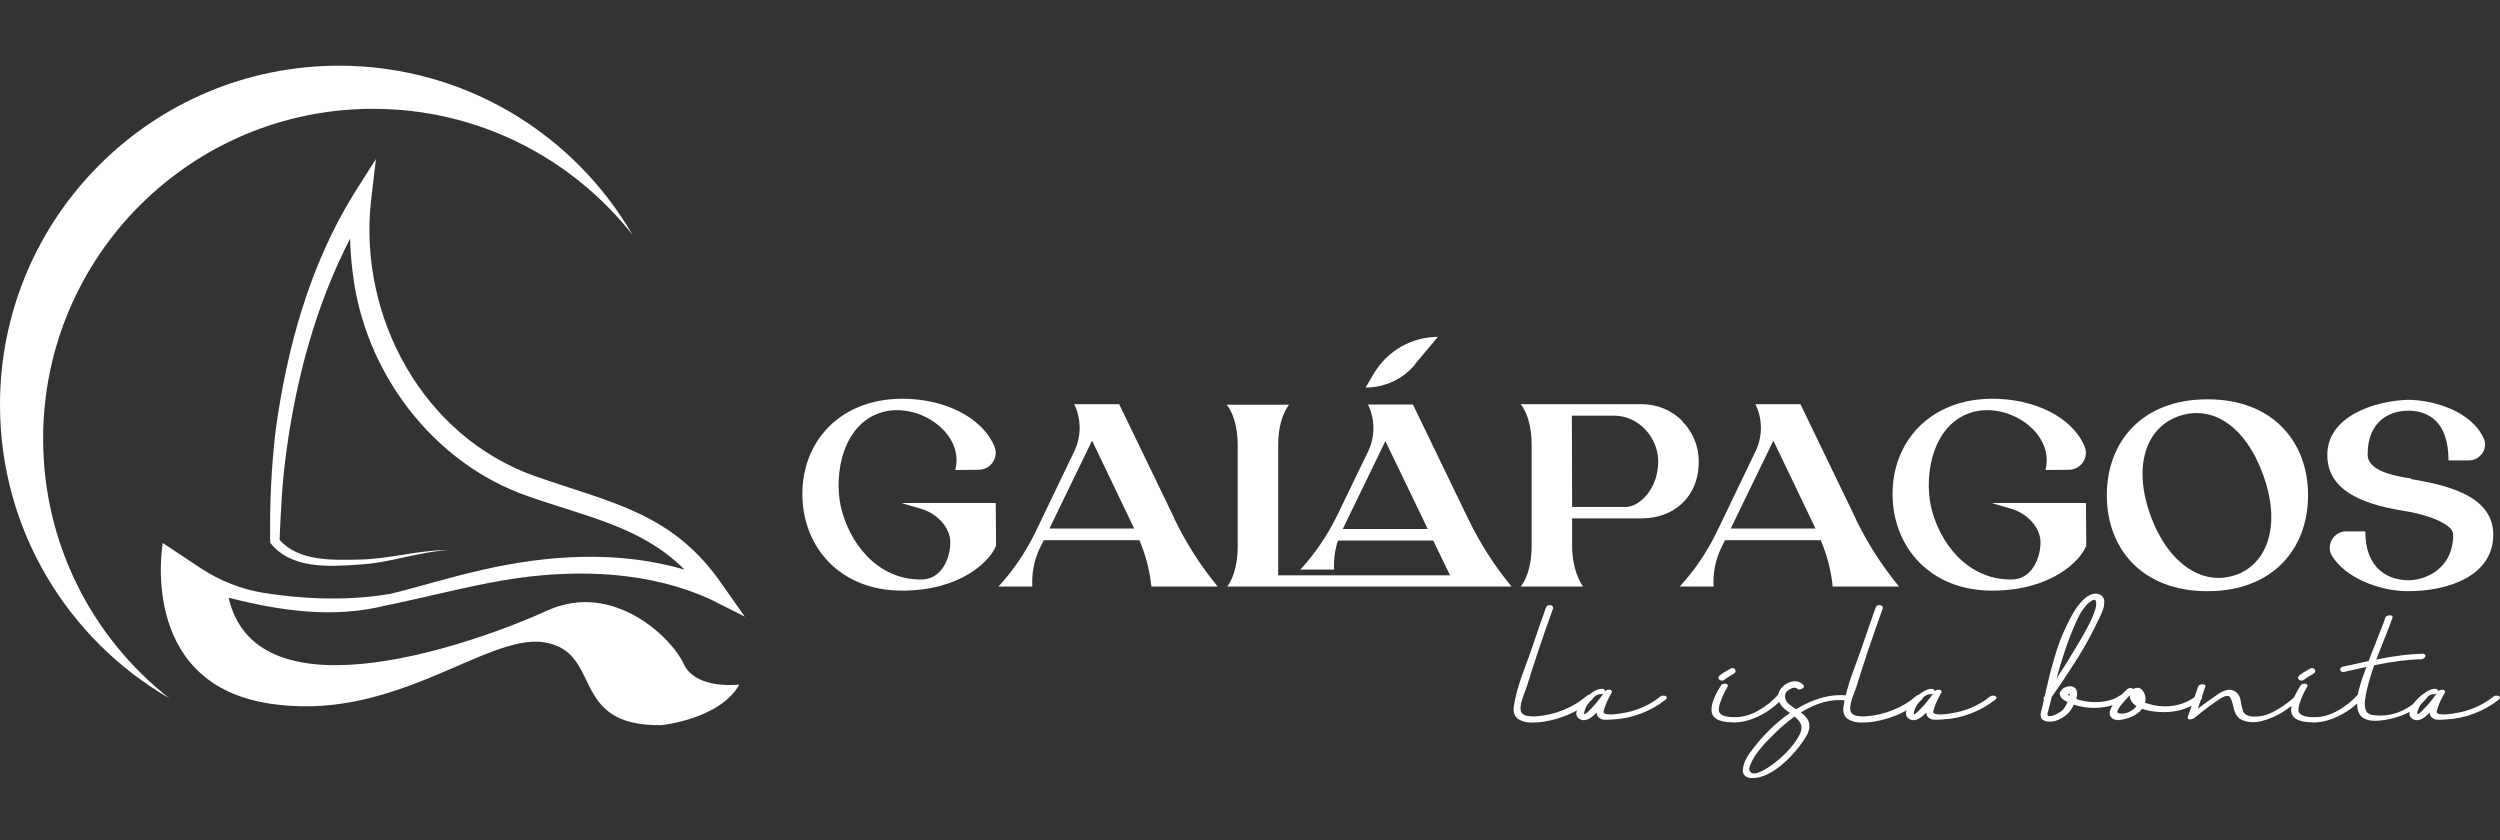
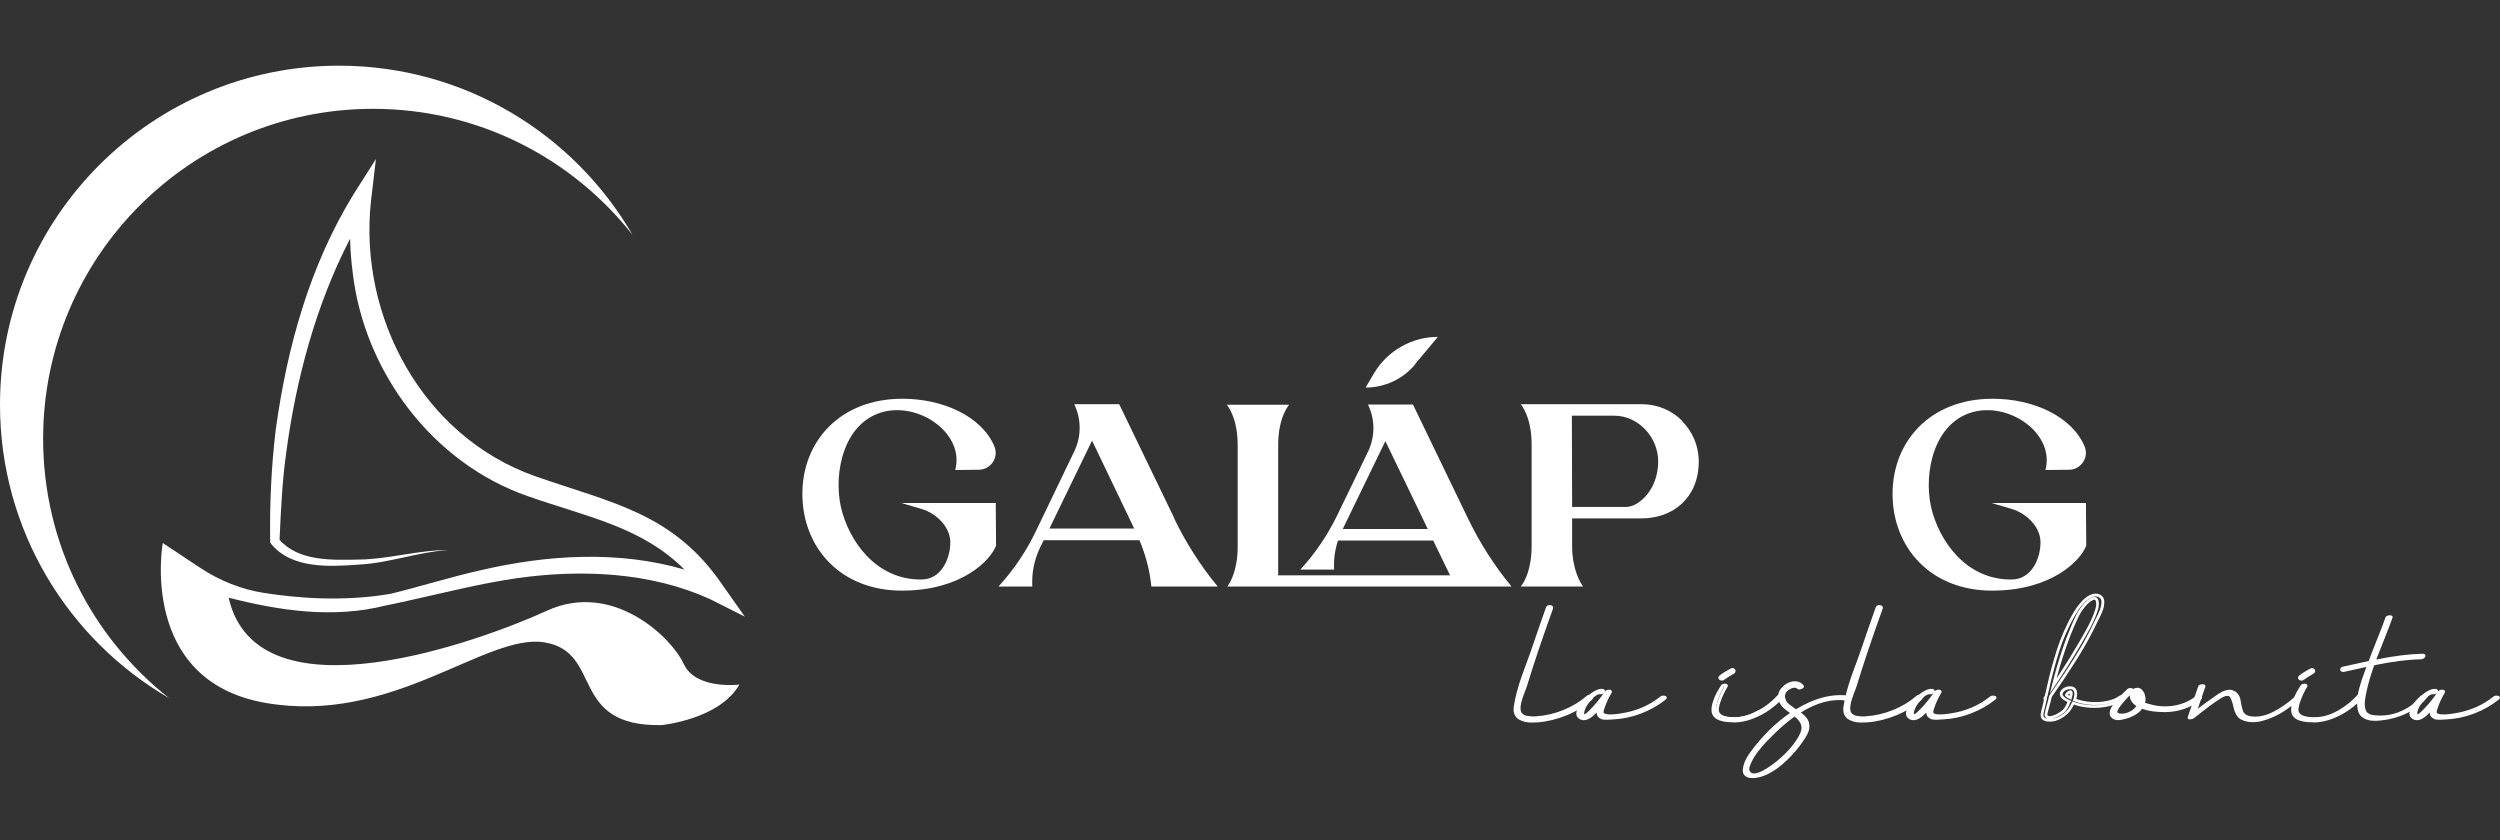
<svg xmlns="http://www.w3.org/2000/svg" version="1.1" id="Layer_1" x="0px" y="0px" viewBox="0 0 400 134.48" style="enable-background:new 0 0 400 134.48;" xml:space="preserve">
  <rect x="0" y="0" width="400" height="134.48" fill="#333333" stroke="none" />
  <style type="text/css">
	.st0{fill:#FFFFFF;}
	.st1{fill:#003366;}
	.st2{fill:url(#SVGID_1_);}
	.st3{fill:#E75735;}
	.st4{fill:#6F7278;}
	.st5{fill:#211915;}
	.st6{fill:#EEF1F5;}
	.st7{fill:#E5E9ED;}
	.st8{fill:#FFFDF2;}
	.st9{fill:#32BF4B;}
	.st10{fill:#717171;}
	.st11{fill:#747474;}
	.st12{fill:url(#SVGID_00000134928854913348901670000000435818007909174944_);}
	.st13{fill:url(#SVGID_00000033367201734957157550000003322804749104245149_);}
	.st14{fill:url(#SVGID_00000090280192158287119540000008047368677357350810_);}
	.st15{fill:url(#SVGID_00000169525173491136854900000000788193396212378512_);}
	.st16{fill:url(#SVGID_00000129166160359409963310000010051820674687058065_);}
	.st17{fill:url(#SVGID_00000103947434293763378170000014475299928536105614_);}
</style>
  <g>
    <g>
      <g>
        <g>
          <g>
            <path class="st0" d="M159.37,87.31c0,0.04-0.04,0.04-0.04,0.08c-0.87,2.25-5.45,7.11-15.02,7.11       c-9.86,0-15.89-6.91-15.93-15.39c-0.04-8.49,6.03-15.27,15.89-15.31c6.66-0.04,12.81,2.87,14.81,7.57       c0.79,1.79-0.54,3.79-2.5,3.79l-3.74,0.04c1.5-5.66-5.41-10.69-11.27-9.36c-6.61,1.54-8.24,9.82-7.03,15.27       c1.25,5.45,5.62,11.65,12.81,11.61c0,0,0.04,0,0.08,0c3.2,0,4.62-3.37,4.62-5.95c0-2.45-2.21-4.62-4.58-5.33l-3.25-0.96h15.1       L159.37,87.31z" />
          </g>
          <g>
            <path class="st0" d="M187.88,82.98c1.87,3.87,4.2,7.53,6.95,10.86h-10.61c-0.25-2.54-0.91-5.03-1.91-7.41h-15.31l-0.62,1.25       c-0.91,1.91-1.33,4.04-1.21,6.16h-5.41c2.37-2.58,4.37-5.53,5.91-8.7l6.24-12.98c1.12-2.37,1.12-5.12-0.04-7.49h7.2l8.82,18.26       V82.98z M181.47,84.56l-6.74-14.06l-6.82,14.06H181.47z" />
          </g>
          <g>
            <path class="st0" d="M196.45,93.71c0.46-0.62,1.58-2.58,1.58-6.28V71.21c0-4.53-1.75-6.45-1.75-6.45h9.98       c0,0-1.75,1.91-1.75,6.45v20.84h27.5l-2.7-5.57h-15.23c-0.5,1.5-0.71,3.08-0.62,4.66h-5.41c2.37-2.58,4.37-5.53,5.91-8.7       l4.95-10.23c1.12-2.37,1.12-5.12-0.04-7.49h7.2l8.82,18.26c1.87,3.87,4.2,7.53,6.95,10.86h-45.47l0.17-0.21L196.45,93.71z        M228.44,84.64l-2.66-5.53l-0.04-0.08l-4.08-8.45l-6.82,14.06H228.44z" />
          </g>
          <g>
            <path class="st0" d="M269.1,67.34c1.66,1.66,2.7,3.95,2.7,6.49c0,5.82-4.12,9.11-9.15,9.11h-11.11v4.41       c0,3.7,1.29,5.87,1.75,6.49h-9.98l0.17-0.21c0.46-0.62,1.58-2.58,1.58-6.28V71.12c0-4.53-1.75-6.45-1.75-6.45h19.35       c2.54,0,4.83,1,6.49,2.66H269.1z M265.31,73.83c0-3.87-3.16-7.32-7.03-7.32h-6.78l0.04,14.6h8.65       C262.15,81.11,265.31,78.4,265.31,73.83z" />
          </g>
          <g>
-             <path class="st0" d="M296.89,82.98c1.87,3.87,4.2,7.53,6.95,10.86h-10.61c-0.25-2.54-0.91-5.03-1.91-7.41H276l-0.62,1.25       c-0.91,1.91-1.33,4.04-1.21,6.16h-5.41c2.37-2.58,4.37-5.53,5.91-8.7l6.24-12.98c1.12-2.37,1.12-5.12-0.04-7.49h7.2l8.82,18.26       V82.98z M290.48,84.56l-6.74-14.06l-6.82,14.06H290.48z" />
-           </g>
+             </g>
          <g>
            <path class="st0" d="M333.8,87.31c0,0.04-0.04,0.04-0.04,0.08c-0.87,2.25-5.45,7.11-15.02,7.11c-9.86,0-15.89-6.91-15.93-15.39       c-0.04-8.49,6.03-15.27,15.89-15.31c6.66-0.04,12.81,2.87,14.81,7.57c0.79,1.79-0.54,3.79-2.5,3.79l-3.74,0.04       c1.5-5.66-5.41-10.69-11.27-9.36c-6.61,1.54-8.24,9.82-7.03,15.27c1.25,5.45,5.62,11.65,12.81,11.61c0,0,0.04,0,0.08,0       c3.2,0,4.62-3.37,4.62-5.95c0-2.45-2.21-4.62-4.58-5.33l-3.25-0.96h15.1L333.8,87.31z" />
          </g>
          <g>
-             <path class="st0" d="M369.29,79.24c0,8.49-5.57,15.35-16.1,15.35c-10.53,0-16.1-6.86-16.1-15.35c0-8.49,5.57-15.35,16.1-15.35       C363.71,63.88,369.29,70.75,369.29,79.24z M357.72,92.01c5.28-1.91,7.2-8.28,4.41-15.98c-2.95-8.11-8.36-11.32-13.65-9.4       c-5.28,1.91-7.2,8.24-4.37,15.93c2.83,7.7,8.4,11.32,13.69,9.4L357.72,92.01z" />
-           </g>
+             </g>
          <g>
-             <path class="st0" d="M385.77,76.66c6.99,1.12,13.15,3.16,13.15,8.9c0,6.41-6.86,9.03-13.65,9.03c-4.49,0-10.03-2.12-12.15-5.66       c-1.04-1.71,0.29-3.91,2.25-3.91h3.08c0,6.16,3.83,7.82,6.95,7.82c2.46,0,7.11-1.66,7.11-7.32c0-1.71-4.28-3.24-7.95-3.79       c-6.99-1.12-12.19-3.45-12.19-8.94c0-6.2,7.57-8.65,12.86-8.82c3.99,0,10.23,1.75,12.19,6.24c0.71,1.62-0.62,3.45-2.37,3.45       h-3.29c0-6.28-3.29-7.95-6.45-7.95c-2.95,0-6.49,1.66-6.49,6.99c0,2.7,4.33,3.45,6.99,3.87L385.77,76.66z" />
-           </g>
+             </g>
        </g>
        <g>
          <g>
            <g>
              <path class="st0" d="M226.45,58.27c-1.96,2.37-4.87,3.74-7.95,3.74l1.37-2.33c2.16-3.58,6.03-5.78,10.19-5.78l-3.66,4.37        H226.45z" />
            </g>
          </g>
        </g>
      </g>
      <g>
        <g>
          <path class="st0" d="M254.05,111.52c0.15-0.13,0.31-0.15,0.49-0.03c0.17,0.1,0.16,0.23-0.02,0.37      c-1.13,0.99-2.44,1.79-3.94,2.41c-1.5,0.61-3.02,0.98-4.55,1.11c-0.33,0.01-0.67,0.02-1.02,0.03c-0.35,0.01-0.7-0.04-1.03-0.13      c-0.33-0.09-0.62-0.21-0.88-0.35c-0.25-0.15-0.44-0.37-0.57-0.67c-0.13-0.3-0.17-0.65-0.13-1.05c0.1-0.75,0.28-1.59,0.52-2.5      c0.25-0.91,0.49-1.7,0.73-2.37c0.24-0.67,0.55-1.51,0.92-2.52c0.37-1.01,0.65-1.78,0.83-2.32c0.77-2.26,1.49-4.33,2.16-6.21      c0.06-0.17,0.21-0.24,0.46-0.22c0.22,0.02,0.3,0.13,0.24,0.32c-1.68,4.65-3.06,8.74-4.14,12.29c-0.06,0.18-0.2,0.57-0.43,1.17      c-0.23,0.6-0.4,1.13-0.51,1.57c-0.11,0.44-0.14,0.85-0.09,1.21c0.03,0.3,0.15,0.55,0.36,0.74c0.21,0.19,0.45,0.31,0.73,0.37      c0.28,0.06,0.57,0.1,0.88,0.12c0.31,0.02,0.59,0.02,0.84-0.02c1.45-0.09,2.9-0.43,4.35-1.01      C251.69,113.23,252.96,112.46,254.05,111.52z" />
          <path class="st0" d="M244.96,115.61c-0.35,0-0.7-0.05-1.03-0.13c-0.35-0.1-0.66-0.22-0.93-0.38c-0.29-0.17-0.52-0.43-0.67-0.77      c-0.14-0.33-0.19-0.73-0.14-1.17c0.1-0.76,0.28-1.61,0.53-2.53c0.25-0.91,0.5-1.72,0.74-2.39c0.24-0.67,0.55-1.51,0.92-2.52      c0.37-1.01,0.65-1.78,0.82-2.31c0.76-2.25,1.49-4.34,2.16-6.22c0.05-0.15,0.2-0.41,0.68-0.37c0.19,0.02,0.33,0.09,0.4,0.21      c0.05,0.08,0.09,0.21,0.02,0.41c-1.67,4.63-3.06,8.76-4.13,12.28c-0.06,0.19-0.2,0.59-0.44,1.19c-0.23,0.59-0.39,1.11-0.5,1.54      c-0.1,0.42-0.13,0.8-0.09,1.13c0.03,0.25,0.12,0.45,0.29,0.61c0.18,0.16,0.38,0.27,0.62,0.32c0.27,0.05,0.55,0.09,0.85,0.11      c0.29,0.02,0.56,0.02,0.79-0.02c1.44-0.09,2.88-0.43,4.29-1c1.41-0.57,2.67-1.33,3.74-2.26c0.22-0.2,0.49-0.22,0.75-0.06      c0.17,0.1,0.22,0.23,0.22,0.33c0.01,0.14-0.06,0.28-0.22,0.41c-1.13,1-2.48,1.82-4,2.44c-1.52,0.62-3.07,1-4.61,1.12      c-0.34,0.01-0.68,0.02-1.04,0.03C245,115.61,244.98,115.61,244.96,115.61z M247.94,97.27c-0.14,0-0.15,0.05-0.16,0.07      c-0.68,1.88-1.4,3.97-2.16,6.21c-0.18,0.54-0.45,1.3-0.83,2.33c-0.37,1.01-0.68,1.84-0.92,2.51c-0.24,0.66-0.48,1.45-0.73,2.35      c-0.24,0.9-0.42,1.73-0.52,2.47c-0.04,0.36,0,0.68,0.11,0.94c0.11,0.26,0.27,0.44,0.48,0.56c0.24,0.14,0.51,0.25,0.82,0.33      c0.31,0.08,0.64,0.13,0.97,0.12c0.35-0.01,0.69-0.01,1.02-0.03c1.49-0.12,3-0.49,4.47-1.09c1.47-0.6,2.78-1.4,3.88-2.37      c0.01-0.01,0.02-0.02,0.03-0.02c-0.1-0.06-0.15-0.04-0.2,0.02l-0.01,0c-1.11,0.96-2.41,1.74-3.87,2.33      c-1.46,0.59-2.95,0.94-4.42,1.03c-0.25,0.03-0.54,0.04-0.87,0.02c-0.32-0.02-0.62-0.06-0.91-0.12      c-0.31-0.06-0.59-0.21-0.83-0.43c-0.25-0.23-0.39-0.52-0.43-0.88c-0.05-0.38-0.02-0.81,0.1-1.28c0.11-0.45,0.28-0.99,0.51-1.6      c0.23-0.59,0.37-0.98,0.43-1.16c1.07-3.53,2.47-7.67,4.14-12.3c0.03-0.01,0.01-0.02-0.05-0.03      C247.98,97.27,247.96,97.27,247.94,97.27z" />
        </g>
        <g>
          <path class="st0" d="M265.8,111.62c0.13-0.11,0.32-0.14,0.56-0.08c0.15,0.03,0.16,0.11,0.03,0.22      c-1.14,0.91-2.43,1.64-3.87,2.19c-1.45,0.55-2.89,0.86-4.35,0.93c-0.09,0-0.25,0.01-0.48,0.03c-0.23,0.02-0.4,0.03-0.51,0.03      c-0.11,0-0.26,0-0.45-0.01c-0.19-0.01-0.33-0.03-0.43-0.08c-0.1-0.04-0.2-0.11-0.31-0.19c-0.11-0.08-0.19-0.19-0.24-0.32      c-0.04-0.14-0.07-0.29-0.07-0.47c0-0.14,0.02-0.29,0.05-0.47c-1.16,1.34-2.09,1.85-2.79,1.52c-0.65-0.3-0.7-0.92-0.13-1.86      c0.46-0.77,1.12-1.44,1.98-2.03c0.64-0.44,1.16-0.64,1.55-0.59c0.24,0.02,0.28,0.11,0.13,0.27c-0.12,0.12-0.26,0.17-0.4,0.15      c-0.43-0.04-0.89,0.19-1.39,0.7s-0.88,1.02-1.14,1.51c-0.03,0.08-0.07,0.17-0.12,0.28s-0.09,0.24-0.13,0.4      c-0.04,0.16-0.06,0.3-0.05,0.44c0.01,0.14,0.06,0.23,0.15,0.29c0.03,0.01,0.07,0.02,0.1,0.03c0.03,0.01,0.08-0.01,0.14-0.03      c0.06-0.03,0.12-0.05,0.16-0.08c0.05-0.02,0.1-0.06,0.17-0.12c0.07-0.06,0.12-0.1,0.16-0.13c0.04-0.03,0.09-0.08,0.15-0.14      c0.06-0.06,0.11-0.11,0.14-0.14c0.03-0.03,0.07-0.07,0.12-0.12c0.04-0.04,0.07-0.07,0.08-0.08c0.72-0.71,1.5-1.67,2.35-2.89      c0.09-0.12,0.26-0.19,0.51-0.19c0.19,0.01,0.25,0.08,0.17,0.2c-0.47,0.82-0.81,1.53-1.01,2.13c-0.09,0.26-0.15,0.42-0.17,0.49      c-0.02,0.07-0.05,0.16-0.08,0.28c-0.03,0.12-0.04,0.22-0.03,0.3c0.01,0.08,0.03,0.15,0.06,0.2c0.06,0.08,0.13,0.14,0.24,0.19      c0.1,0.05,0.21,0.09,0.33,0.11c0.12,0.02,0.26,0.04,0.44,0.04c0.17,0.01,0.33,0.01,0.46,0.01c0.13,0,0.29-0.01,0.48-0.03      c0.19-0.02,0.34-0.04,0.44-0.05c0.1-0.01,0.23-0.03,0.39-0.05c0.16-0.02,0.25-0.04,0.27-0.05c1.13-0.15,2.25-0.46,3.37-0.94      C263.94,112.92,264.94,112.33,265.8,111.62z" />
          <path class="st0" d="M253.4,115.23c-0.19,0-0.37-0.04-0.54-0.12c-0.32-0.15-0.52-0.37-0.61-0.65c-0.12-0.4,0-0.9,0.38-1.52      c0.48-0.79,1.16-1.49,2.04-2.09c0.69-0.47,1.25-0.68,1.7-0.63c0.08,0.01,0.32,0.03,0.4,0.23c0.03,0.07,0.03,0.14,0,0.21      c0.01-0.01,0.01-0.02,0.02-0.03c0.14-0.19,0.37-0.28,0.69-0.28c0.08,0,0.3,0.02,0.39,0.19c0.03,0.06,0.07,0.19-0.04,0.35      c-0.46,0.8-0.79,1.5-0.99,2.08c-0.09,0.26-0.15,0.42-0.17,0.49c-0.02,0.07-0.05,0.15-0.07,0.26c-0.03,0.12-0.03,0.19-0.03,0.23      c0,0.04,0.01,0.08,0.03,0.11c0.03,0.03,0.08,0.08,0.14,0.11c0.08,0.04,0.17,0.07,0.27,0.09c0.11,0.02,0.24,0.03,0.4,0.04      c0.34,0.01,0.53,0.02,0.9-0.02l0.44-0.05c0.1-0.01,0.23-0.03,0.38-0.05c0.12-0.02,0.19-0.03,0.22-0.04      c1.15-0.16,2.26-0.47,3.36-0.93c1.09-0.47,2.08-1.06,2.93-1.75c0.19-0.16,0.44-0.2,0.75-0.13c0.19,0.04,0.26,0.15,0.28,0.23      c0.03,0.12-0.02,0.25-0.15,0.36c-1.16,0.93-2.48,1.68-3.94,2.24c-1.46,0.56-2.95,0.87-4.41,0.94c-0.1,0-0.25,0.01-0.47,0.03      c-0.47,0.04-0.59,0.03-0.98,0.02c-0.22-0.01-0.39-0.04-0.52-0.1c-0.11-0.05-0.22-0.12-0.35-0.21c-0.15-0.11-0.26-0.25-0.32-0.43      c-0.04-0.12-0.06-0.25-0.07-0.4C254.68,114.83,253.99,115.23,253.4,115.23z M254.16,111.8c-0.47,0.42-0.86,0.88-1.15,1.37      c-0.3,0.5-0.41,0.9-0.33,1.17c0.05,0.16,0.17,0.28,0.37,0.38c0.6,0.28,1.44-0.21,2.52-1.46l0.54-0.62l-0.15,0.8      c-0.03,0.16-0.05,0.31-0.05,0.43c0,0.16,0.02,0.29,0.06,0.4c0.03,0.09,0.08,0.16,0.15,0.21c0.1,0.07,0.19,0.13,0.28,0.17      c0.05,0.02,0.14,0.05,0.34,0.06c0.11,0,0.21,0.01,0.29,0.01c-0.03,0-0.06-0.01-0.09-0.02c-0.14-0.03-0.27-0.07-0.39-0.13      c-0.13-0.07-0.24-0.16-0.32-0.26c-0.06-0.1-0.09-0.2-0.1-0.32c-0.01-0.1,0-0.22,0.04-0.36c0.03-0.13,0.06-0.23,0.08-0.3      c0.02-0.06,0.08-0.23,0.17-0.49c0.2-0.57,0.52-1.26,0.95-2.03c-0.11,0.01-0.19,0.04-0.23,0.09c-0.84,1.21-1.64,2.2-2.37,2.91      l-0.35,0.34c-0.07,0.07-0.12,0.12-0.16,0.15l-0.16,0.14c-0.08,0.07-0.15,0.12-0.21,0.15c-0.04,0.02-0.1,0.05-0.17,0.08      c-0.1,0.05-0.19,0.06-0.27,0.05c-0.05-0.01-0.09-0.02-0.14-0.03c-0.15-0.09-0.28-0.22-0.3-0.48c-0.01-0.16,0.01-0.33,0.06-0.52      c0.05-0.17,0.1-0.31,0.14-0.42l0.12-0.28C253.55,112.59,253.82,112.2,254.16,111.8z M253.51,114.28c0.01,0,0.02,0,0.03,0      c0.07-0.04,0.12-0.07,0.16-0.09c0.02-0.01,0.06-0.03,0.13-0.09l0.13-0.11c0.06-0.05,0.11-0.1,0.17-0.16l0.33-0.33      c0.67-0.66,1.39-1.53,2.15-2.61c-0.21,0.19-0.41,0.2-0.56,0.18c-0.34-0.03-0.75,0.18-1.2,0.64c-0.48,0.49-0.85,0.98-1.1,1.46      l-0.11,0.26c-0.04,0.1-0.08,0.22-0.13,0.37c-0.04,0.13-0.05,0.25-0.04,0.36C253.47,114.24,253.49,114.27,253.51,114.28      C253.5,114.28,253.5,114.28,253.51,114.28z M266.06,111.74c-0.06,0.01-0.1,0.04-0.11,0.05l0,0c-0.2,0.17-0.42,0.33-0.64,0.49      C265.56,112.11,265.81,111.93,266.06,111.74z" />
        </g>
        <g>
-           <path class="st0" d="M284.64,111.3c0.11-0.12,0.3-0.17,0.57-0.13c0.15,0.01,0.18,0.06,0.1,0.15c-0.69,0.74-1.44,1.41-2.25,1.99      c-0.81,0.59-1.71,1.07-2.7,1.45c-0.99,0.38-1.96,0.58-2.92,0.59c-2.23,0.03-3.36-0.54-3.39-1.72c-0.01-0.41,0.07-0.86,0.24-1.38      c0.17-0.51,0.35-0.93,0.51-1.24c0.17-0.32,0.41-0.72,0.71-1.22c0.07-0.12,0.23-0.19,0.49-0.19c0.19,0.01,0.25,0.07,0.17,0.19      c-0.52,0.88-0.89,1.69-1.13,2.45c-0.01,0.01-0.02,0.03-0.03,0.07c-0.26,0.81-0.31,1.37-0.17,1.69c0.31,0.7,1.34,1.01,3.07,0.95      c1.18-0.06,2.37-0.43,3.56-1.11C282.68,113.15,283.73,112.3,284.64,111.3z M275.78,108.56c-0.15,0.13-0.31,0.15-0.49,0.05      c-0.17-0.1-0.17-0.22,0-0.37c0.1-0.08,0.2-0.16,0.31-0.24c0.11-0.08,0.22-0.16,0.35-0.24s0.23-0.14,0.32-0.19      c0.09-0.05,0.21-0.12,0.37-0.21c0.16-0.09,0.27-0.15,0.34-0.19c0.19-0.11,0.34-0.1,0.46,0.05c0.08,0.13,0.03,0.26-0.14,0.37      C276.51,108.05,276,108.37,275.78,108.56z" />
+           <path class="st0" d="M284.64,111.3c0.11-0.12,0.3-0.17,0.57-0.13c0.15,0.01,0.18,0.06,0.1,0.15c-0.69,0.74-1.44,1.41-2.25,1.99      c-0.81,0.59-1.71,1.07-2.7,1.45c-0.99,0.38-1.96,0.58-2.92,0.59c-2.23,0.03-3.36-0.54-3.39-1.72c-0.01-0.41,0.07-0.86,0.24-1.38      c0.17-0.51,0.35-0.93,0.51-1.24c0.17-0.32,0.41-0.72,0.71-1.22c0.07-0.12,0.23-0.19,0.49-0.19c-0.52,0.88-0.89,1.69-1.13,2.45c-0.01,0.01-0.02,0.03-0.03,0.07c-0.26,0.81-0.31,1.37-0.17,1.69c0.31,0.7,1.34,1.01,3.07,0.95      c1.18-0.06,2.37-0.43,3.56-1.11C282.68,113.15,283.73,112.3,284.64,111.3z M275.78,108.56c-0.15,0.13-0.31,0.15-0.49,0.05      c-0.17-0.1-0.17-0.22,0-0.37c0.1-0.08,0.2-0.16,0.31-0.24c0.11-0.08,0.22-0.16,0.35-0.24s0.23-0.14,0.32-0.19      c0.09-0.05,0.21-0.12,0.37-0.21c0.16-0.09,0.27-0.15,0.34-0.19c0.19-0.11,0.34-0.1,0.46,0.05c0.08,0.13,0.03,0.26-0.14,0.37      C276.51,108.05,276,108.37,275.78,108.56z" />
          <path class="st0" d="M277.27,115.57c-2.24,0-3.4-0.65-3.43-1.94c-0.01-0.43,0.07-0.92,0.26-1.45c0.18-0.52,0.35-0.95,0.53-1.27      c0.17-0.31,0.4-0.72,0.72-1.23c0.1-0.19,0.33-0.29,0.68-0.29c0.09,0,0.31,0.02,0.4,0.2c0.03,0.06,0.06,0.18-0.05,0.34      c-0.5,0.84-0.87,1.65-1.1,2.39l-0.05,0.09c-0.28,0.91-0.24,1.33-0.16,1.51c0.27,0.61,1.23,0.88,2.86,0.82      c1.14-0.05,2.3-0.42,3.46-1.08c1.17-0.67,2.21-1.51,3.1-2.49l0,0c0.16-0.18,0.42-0.25,0.76-0.21c0.16,0.01,0.27,0.08,0.32,0.19      c0.03,0.06,0.05,0.18-0.07,0.33c-0.7,0.76-1.46,1.44-2.28,2.03c-0.82,0.59-1.75,1.09-2.75,1.48c-1.01,0.39-2.02,0.59-3,0.61      C277.39,115.57,277.33,115.57,277.27,115.57z M275.9,109.84c-0.12,0.01-0.17,0.04-0.18,0.07c-0.31,0.51-0.54,0.91-0.71,1.21      c-0.16,0.31-0.33,0.71-0.5,1.21c-0.17,0.48-0.24,0.92-0.23,1.3c0.01,0.32,0.03,1.2,1.88,1.44c-0.79-0.16-1.29-0.48-1.51-0.97      c-0.17-0.37-0.12-0.97,0.16-1.85c0.01-0.04,0.03-0.07,0.04-0.1C275.08,111.43,275.43,110.65,275.9,109.84z M284.95,111.38      c-0.06,0.01-0.11,0.03-0.14,0.06v0c-0.47,0.51-0.97,0.99-1.51,1.42C283.88,112.42,284.43,111.92,284.95,111.38z M275.51,108.9      c-0.11,0-0.22-0.03-0.33-0.09c-0.18-0.11-0.23-0.24-0.24-0.33c-0.01-0.14,0.06-0.27,0.2-0.4c0.11-0.09,0.22-0.17,0.33-0.25      c0.11-0.08,0.23-0.16,0.36-0.24c0.13-0.08,0.24-0.15,0.33-0.2l0.37-0.21c0.16-0.09,0.28-0.16,0.35-0.19      c0.39-0.23,0.64,0,0.73,0.11c0.07,0.11,0.21,0.43-0.19,0.69c-0.78,0.45-1.28,0.76-1.49,0.94      C275.8,108.85,275.66,108.9,275.51,108.9z M275.42,108.43c0.1,0.05,0.15,0.03,0.21-0.03l0.01-0.01c0.24-0.2,0.75-0.53,1.55-0.99      c0.04-0.03,0.06-0.05,0.06-0.06c-0.02-0.02-0.04-0.05-0.16,0.02c-0.08,0.04-0.19,0.1-0.34,0.19l-0.37,0.21      c-0.09,0.05-0.19,0.11-0.31,0.19c-0.12,0.08-0.23,0.15-0.33,0.23C275.63,108.26,275.52,108.34,275.42,108.43      C275.42,108.42,275.42,108.42,275.42,108.43z" />
        </g>
        <g>
          <path class="st0" d="M295.97,111.52c0.19,0.03,0.17,0.11-0.07,0.22c-0.18,0.09-0.31,0.13-0.39,0.12      c-2.46-0.37-5.06,0.33-7.78,2.11c0.56,0.38,0.97,0.75,1.21,1.11c0.16,0.24,0.26,0.48,0.3,0.74c0.04,0.26,0.04,0.5,0.01,0.71      c-0.03,0.21-0.12,0.46-0.25,0.73c-0.13,0.28-0.26,0.5-0.36,0.67c-0.11,0.17-0.26,0.39-0.45,0.66c-0.34,0.48-0.7,0.96-1.1,1.43      c-0.39,0.47-0.84,0.94-1.34,1.43c-0.5,0.48-1.01,0.91-1.53,1.29c-0.52,0.38-1.07,0.7-1.66,0.98c-0.59,0.28-1.17,0.45-1.73,0.51      c-0.54,0.08-0.96,0.04-1.25-0.11c-0.29-0.15-0.46-0.36-0.49-0.63c-0.03-0.27,0-0.59,0.1-0.96c0.1-0.37,0.24-0.72,0.42-1.05      c0.18-0.33,0.38-0.64,0.59-0.94c0.87-1.2,1.86-2.37,2.99-3.49c1.13-1.13,2.32-2.11,3.6-2.95c-0.09-0.07-0.23-0.17-0.43-0.31      c-0.2-0.14-0.35-0.25-0.45-0.33c-0.43-0.33-0.75-0.68-0.96-1.06s-0.28-0.79-0.21-1.23c0.07-0.44,0.32-0.84,0.73-1.22      c0.28-0.25,0.59-0.44,0.94-0.57c0.34-0.14,0.7-0.18,1.07-0.13c0.37,0.05,0.68,0.23,0.91,0.53c0.07,0.08-0.01,0.16-0.24,0.24      s-0.37,0.09-0.43,0.01c-0.2-0.19-0.45-0.26-0.75-0.22c-0.3,0.04-0.6,0.17-0.9,0.39c-0.3,0.21-0.49,0.43-0.57,0.66      c-0.11,0.3-0.13,0.62-0.05,0.96c0.03,0.13,0.08,0.26,0.14,0.38c0.06,0.12,0.14,0.23,0.24,0.34s0.19,0.2,0.27,0.27      c0.08,0.07,0.19,0.16,0.34,0.26c0.18,0.15,0.49,0.37,0.93,0.66C290.36,111.85,293.23,111.11,295.97,111.52z M287.98,117.93      c0.24-0.42,0.38-0.8,0.45-1.15c0.06-0.35,0.04-0.67-0.08-0.95c-0.11-0.29-0.26-0.54-0.46-0.76c-0.19-0.22-0.44-0.45-0.76-0.7      c-1.1,0.78-2.21,1.7-3.33,2.78c-0.6,0.58-1.07,1.07-1.43,1.45c-0.36,0.38-0.77,0.87-1.23,1.47c-0.46,0.6-0.82,1.16-1.08,1.7      c-0.09,0.18-0.15,0.32-0.19,0.42c-0.04,0.1-0.09,0.24-0.14,0.41c-0.06,0.17-0.08,0.33-0.08,0.48c0.01,0.15,0.05,0.28,0.13,0.41      c0.46,0.8,1.6,0.59,3.41-0.62c0.97-0.65,1.87-1.41,2.72-2.26C286.75,119.76,287.44,118.87,287.98,117.93z" />
          <path class="st0" d="M280.31,124.49c-0.34,0-0.61-0.06-0.84-0.18c-0.36-0.19-0.56-0.46-0.61-0.8c-0.04-0.3,0-0.65,0.11-1.05      c0.1-0.38,0.25-0.76,0.44-1.1c0.18-0.34,0.39-0.66,0.61-0.96c0.87-1.21,1.88-2.39,3.01-3.52c1.05-1.05,2.18-1.99,3.37-2.8      c-0.05-0.04-0.11-0.08-0.17-0.12c-0.2-0.14-0.35-0.25-0.45-0.33c-0.45-0.34-0.79-0.72-1.02-1.13c-0.24-0.43-0.32-0.89-0.24-1.38      c0.08-0.49,0.35-0.94,0.8-1.34c0.3-0.27,0.64-0.47,1-0.61c0.38-0.15,0.77-0.2,1.18-0.14c0.43,0.06,0.78,0.27,1.06,0.62      c0.06,0.07,0.08,0.17,0.06,0.26c-0.05,0.17-0.23,0.26-0.4,0.33c-0.13,0.04-0.51,0.18-0.69-0.07c-0.12-0.11-0.31-0.16-0.54-0.13      c-0.26,0.04-0.53,0.16-0.81,0.35c-0.26,0.19-0.43,0.37-0.49,0.55c-0.1,0.27-0.11,0.54-0.04,0.84c0.03,0.12,0.07,0.23,0.12,0.33      c0.05,0.1,0.12,0.2,0.21,0.29c0.1,0.1,0.18,0.19,0.26,0.26c0.07,0.07,0.18,0.15,0.31,0.24c0.17,0.14,0.44,0.33,0.81,0.58      c2.99-1.83,5.9-2.56,8.64-2.15l0.01,0c0.19,0.03,0.29,0.12,0.31,0.25c0.03,0.22-0.21,0.33-0.32,0.38      c-0.22,0.11-0.38,0.16-0.51,0.14c-2.32-0.35-4.79,0.29-7.35,1.9c0.45,0.33,0.78,0.66,1,0.98c0.18,0.27,0.29,0.55,0.33,0.83      c0.04,0.28,0.04,0.54,0.01,0.78c-0.04,0.24-0.13,0.5-0.27,0.8c-0.14,0.28-0.26,0.51-0.38,0.69c-0.11,0.17-0.26,0.39-0.45,0.67      c-0.34,0.48-0.71,0.97-1.11,1.44c-0.4,0.47-0.86,0.96-1.36,1.44c-0.51,0.49-1.03,0.93-1.55,1.31c-0.53,0.38-1.1,0.72-1.7,1      c-0.61,0.28-1.21,0.46-1.8,0.53C280.66,124.48,280.48,124.49,280.31,124.49z M286.82,114.33c-1.22,0.82-2.39,1.78-3.47,2.87      c-1.11,1.11-2.11,2.28-2.96,3.47c-0.21,0.29-0.4,0.59-0.58,0.91c-0.17,0.32-0.31,0.66-0.4,1.01c-0.09,0.34-0.13,0.64-0.1,0.88      c0.03,0.2,0.14,0.35,0.37,0.46c0.08,0.04,0.18,0.07,0.29,0.1c-0.15-0.1-0.28-0.23-0.38-0.4c-0.09-0.15-0.15-0.32-0.16-0.51      c-0.01-0.17,0.02-0.36,0.09-0.56c0.06-0.18,0.11-0.32,0.15-0.43c0.04-0.11,0.11-0.25,0.2-0.44c0.26-0.55,0.63-1.13,1.1-1.74      c0.46-0.6,0.88-1.1,1.25-1.48c0.36-0.39,0.85-0.88,1.44-1.46C284.71,115.97,285.78,115.08,286.82,114.33z M287.13,114.65      c-1.04,0.75-2.11,1.64-3.16,2.67c-0.59,0.58-1.07,1.06-1.43,1.44c-0.35,0.38-0.76,0.86-1.22,1.45      c-0.45,0.58-0.81,1.14-1.05,1.67c-0.09,0.18-0.15,0.31-0.19,0.41c-0.04,0.1-0.08,0.23-0.14,0.4c-0.05,0.15-0.07,0.28-0.06,0.4      c0,0.11,0.03,0.2,0.09,0.29c0.11,0.19,0.26,0.3,0.45,0.35c0.37,0.09,1.13-0.02,2.65-1.04c0.95-0.64,1.85-1.39,2.68-2.23      c0.83-0.84,1.51-1.72,2.04-2.64c0.22-0.39,0.36-0.75,0.42-1.08c0.05-0.31,0.03-0.59-0.06-0.83c-0.1-0.26-0.24-0.5-0.42-0.7      C287.58,115.04,287.38,114.85,287.13,114.65z M287.16,114.1l0.12,0.09c0.33,0.26,0.59,0.5,0.79,0.73      c0.21,0.24,0.37,0.51,0.49,0.82c0.13,0.32,0.16,0.68,0.09,1.07c-0.07,0.37-0.23,0.78-0.47,1.22l0,0      c-0.55,0.95-1.26,1.86-2.11,2.73c-0.85,0.86-1.78,1.63-2.75,2.29c-0.01,0.01-0.03,0.02-0.04,0.03c0.28-0.16,0.55-0.34,0.81-0.53      c0.51-0.37,1.01-0.8,1.5-1.27c0.49-0.47,0.94-0.95,1.33-1.41c0.39-0.46,0.75-0.94,1.09-1.41c0.19-0.27,0.34-0.48,0.44-0.65      c0.1-0.16,0.22-0.38,0.35-0.65c0.13-0.26,0.2-0.48,0.23-0.67c0.03-0.19,0.03-0.4-0.01-0.64c-0.03-0.22-0.12-0.44-0.26-0.65      c-0.23-0.33-0.62-0.69-1.16-1.05l-0.27-0.19l0,0l-0.1-0.06c-0.44-0.29-0.76-0.52-0.94-0.67c-0.14-0.1-0.27-0.19-0.35-0.27      c-0.08-0.08-0.17-0.17-0.28-0.28c-0.12-0.12-0.21-0.25-0.28-0.39c-0.07-0.13-0.12-0.27-0.16-0.43      c-0.09-0.38-0.07-0.75,0.06-1.09c0.09-0.26,0.31-0.52,0.65-0.76c0.33-0.23,0.67-0.38,1-0.43c0.36-0.05,0.68,0.04,0.93,0.27      c0.03,0,0.09-0.01,0.21-0.05c0.02-0.01,0.03-0.01,0.04-0.02c-0.19-0.19-0.4-0.3-0.67-0.33c-0.33-0.04-0.65-0.01-0.96,0.11      c-0.32,0.12-0.61,0.3-0.87,0.53c-0.37,0.33-0.6,0.7-0.66,1.09c-0.06,0.39,0,0.75,0.19,1.09c0.2,0.35,0.5,0.69,0.9,1      c0.1,0.08,0.25,0.19,0.44,0.32c0.2,0.14,0.34,0.25,0.43,0.31l0.25,0.19L287.16,114.1z M295.94,111.73      c0.01,0.01,0.02,0.02,0.03,0.02l0-0.23L295.94,111.73z M295.91,111.48L295.91,111.48L295.91,111.48z M288.21,109.9      C288.22,109.9,288.22,109.9,288.21,109.9C288.22,109.9,288.22,109.9,288.21,109.9z" />
        </g>
        <g>
          <path class="st0" d="M306.8,111.52c0.15-0.13,0.31-0.15,0.49-0.03c0.17,0.1,0.16,0.23-0.02,0.37c-1.13,0.99-2.44,1.79-3.94,2.41      c-1.5,0.61-3.02,0.98-4.55,1.11c-0.33,0.01-0.67,0.02-1.02,0.03c-0.35,0.01-0.7-0.04-1.03-0.13c-0.33-0.09-0.62-0.21-0.88-0.35      c-0.25-0.15-0.44-0.37-0.57-0.67c-0.13-0.3-0.17-0.65-0.13-1.05c0.1-0.75,0.28-1.59,0.52-2.5c0.25-0.91,0.49-1.7,0.73-2.37      c0.24-0.67,0.55-1.51,0.92-2.52c0.37-1.01,0.65-1.78,0.83-2.32c0.77-2.26,1.49-4.33,2.16-6.21c0.06-0.17,0.21-0.24,0.46-0.22      c0.22,0.02,0.3,0.13,0.24,0.32c-1.68,4.65-3.06,8.74-4.14,12.29c-0.06,0.18-0.2,0.57-0.43,1.17c-0.23,0.6-0.4,1.13-0.51,1.57      c-0.11,0.44-0.14,0.85-0.09,1.21c0.03,0.3,0.15,0.55,0.36,0.74c0.21,0.19,0.45,0.31,0.73,0.37c0.28,0.06,0.57,0.1,0.88,0.12      c0.31,0.02,0.59,0.02,0.84-0.02c1.45-0.09,2.9-0.43,4.35-1.01C304.44,113.23,305.71,112.46,306.8,111.52z" />
          <path class="st0" d="M297.71,115.61c-0.35,0-0.7-0.05-1.03-0.13c-0.35-0.1-0.66-0.22-0.93-0.38c-0.29-0.17-0.52-0.43-0.67-0.77      c-0.14-0.33-0.19-0.73-0.14-1.17c0.1-0.76,0.28-1.61,0.53-2.53c0.25-0.91,0.5-1.72,0.74-2.39c0.24-0.67,0.55-1.51,0.92-2.52      c0.37-1.01,0.65-1.78,0.82-2.31c0.76-2.25,1.49-4.34,2.16-6.22c0.05-0.15,0.2-0.41,0.68-0.37c0.19,0.02,0.33,0.09,0.4,0.21      c0.05,0.08,0.09,0.21,0.02,0.41c-1.67,4.63-3.06,8.76-4.13,12.28c-0.06,0.19-0.2,0.59-0.44,1.19c-0.23,0.59-0.39,1.11-0.5,1.54      c-0.1,0.42-0.13,0.8-0.09,1.13c0.03,0.25,0.12,0.45,0.29,0.61c0.18,0.16,0.38,0.27,0.62,0.32c0.27,0.05,0.55,0.09,0.85,0.11      c0.29,0.02,0.56,0.02,0.79-0.02c1.44-0.09,2.88-0.43,4.29-1c1.41-0.57,2.67-1.33,3.74-2.26c0.22-0.2,0.49-0.22,0.75-0.06      c0.17,0.1,0.22,0.23,0.22,0.33c0.01,0.14-0.06,0.28-0.22,0.41c-1.13,1-2.48,1.82-4,2.44c-1.52,0.62-3.07,1-4.61,1.12      c-0.34,0.01-0.68,0.02-1.04,0.03C297.75,115.61,297.73,115.61,297.71,115.61z M300.69,97.27c-0.14,0-0.15,0.05-0.16,0.07      c-0.68,1.88-1.4,3.97-2.16,6.21c-0.18,0.54-0.45,1.3-0.83,2.33c-0.37,1.01-0.68,1.84-0.92,2.51c-0.24,0.66-0.48,1.45-0.73,2.35      c-0.24,0.9-0.42,1.73-0.52,2.47c-0.04,0.36,0,0.68,0.11,0.94c0.11,0.26,0.27,0.44,0.48,0.56c0.24,0.14,0.51,0.25,0.82,0.33      c0.31,0.08,0.64,0.13,0.97,0.12c0.35-0.01,0.69-0.01,1.02-0.03c1.49-0.12,3-0.49,4.47-1.09c1.47-0.6,2.78-1.4,3.88-2.37      c0.01-0.01,0.02-0.02,0.03-0.02c-0.1-0.06-0.15-0.04-0.2,0.02l-0.01,0c-1.11,0.96-2.41,1.74-3.87,2.33      c-1.46,0.59-2.95,0.94-4.42,1.03c-0.25,0.03-0.54,0.04-0.87,0.02c-0.32-0.02-0.62-0.06-0.91-0.12      c-0.31-0.06-0.59-0.21-0.83-0.43c-0.25-0.23-0.39-0.52-0.43-0.88c-0.05-0.38-0.02-0.81,0.1-1.28c0.11-0.45,0.28-0.99,0.51-1.6      c0.23-0.59,0.37-0.98,0.43-1.16c1.07-3.53,2.47-7.67,4.14-12.3c0.03-0.01,0.01-0.02-0.05-0.03      C300.73,97.27,300.71,97.27,300.69,97.27z" />
        </g>
        <g>
          <path class="st0" d="M318.55,111.62c0.13-0.11,0.32-0.14,0.56-0.08c0.15,0.03,0.16,0.11,0.03,0.22      c-1.14,0.91-2.43,1.64-3.87,2.19c-1.45,0.55-2.89,0.86-4.35,0.93c-0.09,0-0.25,0.01-0.48,0.03c-0.23,0.02-0.4,0.03-0.51,0.03      s-0.26,0-0.45-0.01c-0.19-0.01-0.33-0.03-0.43-0.08s-0.2-0.11-0.31-0.19c-0.11-0.08-0.19-0.19-0.24-0.32      c-0.04-0.14-0.07-0.29-0.07-0.47c0-0.14,0.02-0.29,0.05-0.47c-1.16,1.34-2.09,1.85-2.79,1.52c-0.65-0.3-0.7-0.92-0.13-1.86      c0.46-0.77,1.12-1.44,1.98-2.03c0.64-0.44,1.16-0.64,1.55-0.59c0.24,0.02,0.28,0.11,0.13,0.27c-0.12,0.12-0.26,0.17-0.4,0.15      c-0.43-0.04-0.89,0.19-1.39,0.7c-0.5,0.51-0.88,1.02-1.14,1.51c-0.03,0.08-0.07,0.17-0.12,0.28c-0.04,0.11-0.09,0.24-0.13,0.4      c-0.04,0.16-0.06,0.3-0.05,0.44c0.01,0.14,0.06,0.23,0.15,0.29c0.03,0.01,0.07,0.02,0.1,0.03c0.03,0.01,0.08-0.01,0.14-0.03      c0.06-0.03,0.12-0.05,0.16-0.08c0.05-0.02,0.1-0.06,0.17-0.12c0.07-0.06,0.12-0.1,0.16-0.13c0.04-0.03,0.09-0.08,0.15-0.14      c0.06-0.06,0.11-0.11,0.14-0.14c0.03-0.03,0.07-0.07,0.12-0.12c0.04-0.04,0.07-0.07,0.08-0.08c0.72-0.71,1.5-1.67,2.35-2.89      c0.09-0.12,0.26-0.19,0.51-0.19c0.19,0.01,0.25,0.08,0.17,0.2c-0.47,0.82-0.81,1.53-1.01,2.13c-0.09,0.26-0.15,0.42-0.17,0.49      c-0.02,0.07-0.05,0.16-0.08,0.28c-0.03,0.12-0.04,0.22-0.03,0.3c0.01,0.08,0.03,0.15,0.06,0.2c0.06,0.08,0.13,0.14,0.24,0.19      c0.1,0.05,0.21,0.09,0.33,0.11c0.12,0.02,0.26,0.04,0.44,0.04c0.17,0.01,0.33,0.01,0.46,0.01c0.13,0,0.29-0.01,0.48-0.03      c0.19-0.02,0.34-0.04,0.44-0.05c0.1-0.01,0.23-0.03,0.39-0.05c0.16-0.02,0.25-0.04,0.27-0.05c1.13-0.15,2.25-0.46,3.37-0.94      C316.69,112.92,317.69,112.33,318.55,111.62z" />
          <path class="st0" d="M306.15,115.23c-0.19,0-0.37-0.04-0.54-0.12c-0.32-0.15-0.52-0.37-0.61-0.65c-0.12-0.4,0-0.9,0.38-1.52      c0.48-0.79,1.16-1.49,2.04-2.09c0.69-0.47,1.25-0.68,1.7-0.63c0.08,0.01,0.32,0.03,0.4,0.23c0.03,0.07,0.03,0.14,0,0.21      c0.01-0.01,0.01-0.02,0.02-0.03c0.14-0.19,0.37-0.28,0.69-0.28c0.08,0,0.3,0.02,0.39,0.19c0.03,0.06,0.07,0.19-0.04,0.35      c-0.46,0.8-0.79,1.5-0.99,2.08c-0.09,0.26-0.15,0.42-0.17,0.49c-0.02,0.07-0.05,0.15-0.07,0.26c-0.03,0.12-0.03,0.19-0.03,0.23      c0,0.04,0.01,0.08,0.03,0.11c0.03,0.03,0.08,0.08,0.14,0.11c0.08,0.04,0.17,0.07,0.27,0.09c0.11,0.02,0.24,0.03,0.4,0.04      c0.34,0.01,0.53,0.02,0.9-0.02l0.44-0.05c0.1-0.01,0.23-0.03,0.38-0.05c0.12-0.02,0.19-0.03,0.22-0.04      c1.15-0.16,2.26-0.47,3.36-0.93c1.09-0.47,2.08-1.06,2.93-1.75c0.19-0.16,0.45-0.2,0.75-0.13c0.19,0.04,0.26,0.15,0.28,0.23      c0.03,0.12-0.02,0.25-0.15,0.36c-1.16,0.93-2.48,1.68-3.94,2.24c-1.46,0.56-2.95,0.87-4.41,0.94c-0.1,0-0.25,0.01-0.47,0.03      c-0.47,0.04-0.59,0.03-0.98,0.02c-0.22-0.01-0.39-0.04-0.52-0.1c-0.11-0.05-0.22-0.12-0.35-0.21c-0.15-0.11-0.26-0.25-0.32-0.43      c-0.04-0.12-0.06-0.25-0.07-0.4C307.43,114.83,306.74,115.23,306.15,115.23z M306.91,111.8c-0.47,0.42-0.86,0.88-1.15,1.37      c-0.3,0.5-0.41,0.9-0.33,1.17c0.05,0.16,0.17,0.28,0.37,0.38c0.6,0.28,1.44-0.21,2.52-1.46l0.54-0.62l-0.15,0.8      c-0.03,0.16-0.05,0.31-0.05,0.43c0,0.16,0.02,0.29,0.06,0.4c0.03,0.09,0.08,0.16,0.15,0.21c0.1,0.07,0.19,0.13,0.28,0.17      c0.05,0.02,0.14,0.05,0.34,0.06c0.11,0,0.21,0.01,0.29,0.01c-0.03,0-0.06-0.01-0.09-0.02c-0.14-0.03-0.27-0.07-0.39-0.13      c-0.13-0.07-0.24-0.16-0.32-0.26c-0.06-0.1-0.09-0.2-0.1-0.32c-0.01-0.1,0-0.22,0.04-0.36c0.03-0.13,0.06-0.23,0.08-0.3      c0.02-0.06,0.08-0.23,0.17-0.49c0.2-0.57,0.52-1.26,0.95-2.03c-0.11,0.01-0.19,0.04-0.23,0.09c-0.84,1.21-1.64,2.2-2.37,2.91      l-0.35,0.34c-0.07,0.07-0.12,0.12-0.16,0.15l-0.16,0.14c-0.08,0.07-0.15,0.12-0.21,0.15c-0.04,0.02-0.1,0.05-0.17,0.08      c-0.1,0.05-0.19,0.06-0.27,0.05c-0.05-0.01-0.09-0.02-0.14-0.03c-0.15-0.09-0.28-0.22-0.3-0.48c-0.01-0.16,0.01-0.33,0.06-0.52      c0.05-0.17,0.1-0.31,0.14-0.42l0.12-0.28C306.3,112.59,306.57,112.2,306.91,111.8z M306.26,114.28c0.01,0,0.02,0,0.03,0      c0.07-0.04,0.12-0.07,0.16-0.09c0.02-0.01,0.06-0.03,0.13-0.09l0.13-0.11c0.06-0.05,0.11-0.1,0.17-0.16l0.33-0.33      c0.67-0.66,1.39-1.53,2.15-2.61c-0.21,0.19-0.42,0.2-0.56,0.18c-0.34-0.03-0.75,0.18-1.2,0.64c-0.48,0.49-0.85,0.98-1.1,1.46      l-0.11,0.26c-0.04,0.1-0.08,0.22-0.13,0.37c-0.04,0.13-0.05,0.25-0.04,0.36C306.22,114.24,306.24,114.27,306.26,114.28      C306.25,114.28,306.25,114.28,306.26,114.28z M318.81,111.74c-0.06,0.01-0.1,0.04-0.11,0.05l0,0c-0.2,0.17-0.42,0.33-0.64,0.49      C318.31,112.11,318.56,111.93,318.81,111.74z" />
        </g>
        <g>
-           <path class="st0" d="M339.2,111.55c0.16-0.11,0.33-0.12,0.51-0.03c0.15,0.08,0.13,0.18-0.05,0.3c-0.65,0.46-1.45,0.79-2.38,1      c-0.93,0.2-1.88,0.27-2.84,0.21s-1.87-0.24-2.71-0.55c-0.21,0.47-0.44,0.87-0.69,1.18c-0.36,0.45-0.83,0.83-1.41,1.14      c-0.58,0.31-1.14,0.45-1.68,0.43c-0.18,0-0.34-0.01-0.47-0.04c-0.13-0.03-0.24-0.07-0.33-0.12c-0.08-0.05-0.16-0.1-0.22-0.15      c-0.06-0.05-0.1-0.12-0.13-0.22c-0.02-0.1-0.04-0.18-0.05-0.24c-0.01-0.07-0.01-0.17,0.02-0.3c0.02-0.13,0.04-0.24,0.06-0.31      c0.02-0.07,0.05-0.19,0.08-0.35c0.04-0.16,0.07-0.28,0.09-0.36c0.1-0.47,0.2-0.89,0.29-1.27c-0.1-0.04-0.12-0.11-0.07-0.2      c0.02-0.02,0.05-0.06,0.08-0.1s0.06-0.08,0.07-0.1c0.27-1.19,0.5-2.18,0.69-2.96c0.19-0.78,0.45-1.74,0.78-2.88      c0.33-1.14,0.65-2.13,0.97-2.98c0.32-0.85,0.71-1.75,1.17-2.69c0.46-0.95,0.95-1.81,1.47-2.58c0.12-0.17,0.26-0.34,0.4-0.51      c0.14-0.17,0.31-0.36,0.5-0.57c0.19-0.2,0.39-0.38,0.6-0.53s0.42-0.28,0.65-0.38c0.23-0.1,0.46-0.15,0.7-0.15      s0.47,0.06,0.68,0.19c0.17,0.1,0.3,0.23,0.38,0.39c0.08,0.16,0.12,0.35,0.12,0.57c-0.01,0.22-0.03,0.43-0.06,0.62      c-0.03,0.19-0.1,0.43-0.21,0.7c-0.11,0.28-0.19,0.49-0.26,0.63c-0.07,0.15-0.16,0.35-0.29,0.61c-0.12,0.26-0.2,0.41-0.22,0.44      c-0.9,1.91-1.94,3.81-3.11,5.69c-1.17,1.88-2.58,4-4.22,6.36c-0.02,0.08-0.06,0.22-0.11,0.42c-0.05,0.2-0.09,0.35-0.11,0.46      c-0.02,0.09-0.08,0.32-0.19,0.68c-0.1,0.37-0.19,0.69-0.25,0.97s-0.09,0.45-0.07,0.51c0.1,0.31,0.35,0.44,0.73,0.38      s0.79-0.21,1.2-0.43c0.41-0.23,0.72-0.44,0.92-0.64c0.3-0.33,0.58-0.82,0.83-1.49v-0.02l0.02-0.02      c-0.2-0.09-0.38-0.18-0.52-0.27c-0.72-0.42-0.93-0.86-0.62-1.32c0.22-0.33,0.58-0.52,1.08-0.59c0.54-0.06,0.88,0.1,1.03,0.47      c0.15,0.34,0.11,0.82-0.1,1.45c0.73,0.29,1.54,0.48,2.44,0.56c0.9,0.08,1.78,0.04,2.65-0.13      C337.9,112.24,338.62,111.96,339.2,111.55z M329.29,106.88c-0.26,0.91-0.52,1.88-0.78,2.9c1.56-2.33,2.98-4.59,4.25-6.77      c0.35-0.6,0.6-1.03,0.75-1.3c0.15-0.27,0.37-0.66,0.64-1.16c0.27-0.51,0.51-0.97,0.7-1.4c0.19-0.43,0.36-0.85,0.51-1.28      c0.27-0.75,0.33-1.35,0.17-1.79c-0.19-0.51-0.66-0.46-1.4,0.15c-0.25,0.19-0.49,0.44-0.73,0.75c-0.24,0.31-0.44,0.57-0.58,0.79      c-0.15,0.22-0.33,0.56-0.55,1.01c-0.22,0.46-0.36,0.75-0.41,0.89c-0.06,0.14-0.19,0.46-0.4,0.97      C330.74,102.31,330.02,104.39,329.29,106.88z M331.11,111.57c0.02,0.01,0.07,0.04,0.15,0.08c0.16-0.54,0.18-0.85,0.07-0.95      c-0.06-0.03-0.15-0.02-0.27,0.05c-0.12,0.07-0.23,0.15-0.33,0.25c-0.1,0.1-0.13,0.17-0.11,0.22c0.01,0.02,0.03,0.05,0.06,0.08      c0.03,0.03,0.06,0.06,0.11,0.08c0.04,0.03,0.09,0.05,0.13,0.08c0.04,0.02,0.08,0.04,0.12,0.07      C331.07,111.56,331.1,111.57,331.11,111.57z" />
          <path class="st0" d="M328.04,115.46c-0.04,0-0.08,0-0.12,0c0,0,0,0,0,0c-0.18,0-0.36-0.02-0.51-0.05      c-0.16-0.03-0.29-0.08-0.4-0.14c-0.1-0.06-0.18-0.11-0.25-0.17c-0.1-0.08-0.17-0.2-0.2-0.34c-0.02-0.1-0.04-0.19-0.05-0.26      c-0.02-0.09-0.01-0.22,0.02-0.38c0.02-0.14,0.04-0.25,0.06-0.32l0.09-0.36c0.04-0.17,0.07-0.29,0.1-0.37      c0.09-0.4,0.17-0.78,0.25-1.12c-0.03-0.04-0.05-0.07-0.06-0.11c-0.02-0.07-0.03-0.17,0.05-0.3c0.05-0.06,0.07-0.08,0.1-0.12      c0.02-0.03,0.04-0.05,0.05-0.07c0.25-1.14,0.48-2.13,0.67-2.92c0.19-0.79,0.45-1.76,0.78-2.89c0.32-1.13,0.65-2.13,0.98-3      c0.32-0.85,0.72-1.77,1.18-2.71c0.46-0.95,0.96-1.83,1.48-2.61c0.13-0.18,0.27-0.35,0.41-0.53c0.14-0.18,0.31-0.37,0.51-0.58      c0.2-0.21,0.41-0.4,0.63-0.56c0.22-0.16,0.45-0.3,0.69-0.4c0.52-0.23,1.1-0.24,1.59,0.04c0.21,0.12,0.36,0.28,0.46,0.48      c0.1,0.19,0.15,0.42,0.14,0.67c-0.01,0.23-0.03,0.45-0.06,0.65c-0.04,0.2-0.11,0.45-0.22,0.74c-0.11,0.28-0.2,0.5-0.27,0.65      c-0.07,0.15-0.16,0.35-0.29,0.61c-0.19,0.4-0.22,0.45-0.24,0.47c-0.88,1.88-1.93,3.8-3.1,5.68c-1.17,1.87-2.58,4.01-4.21,6.34      c-0.02,0.08-0.05,0.21-0.1,0.38c-0.05,0.2-0.09,0.35-0.11,0.45c-0.02,0.1-0.09,0.33-0.19,0.69c-0.1,0.36-0.19,0.68-0.25,0.96      c-0.08,0.31-0.07,0.39-0.07,0.4c0.05,0.14,0.14,0.27,0.49,0.22c0.36-0.06,0.74-0.19,1.13-0.41c0.39-0.21,0.68-0.42,0.87-0.6      c0.25-0.27,0.5-0.69,0.72-1.25c-0.13-0.06-0.25-0.13-0.36-0.19c-0.49-0.28-0.76-0.58-0.84-0.91c-0.06-0.24-0.01-0.48,0.15-0.71      c0.26-0.38,0.68-0.61,1.23-0.69c0.82-0.09,1.14,0.29,1.27,0.61c0.15,0.35,0.14,0.81-0.03,1.4c0.66,0.24,1.39,0.4,2.18,0.47      c0.87,0.08,1.74,0.03,2.59-0.12c0.84-0.16,1.54-0.43,2.08-0.82c0.22-0.16,0.48-0.18,0.73-0.05c0.17,0.09,0.22,0.21,0.22,0.3      c0.01,0.21-0.18,0.34-0.24,0.38c-0.67,0.47-1.5,0.82-2.46,1.03c-0.95,0.21-1.93,0.28-2.9,0.22c-0.91-0.06-1.77-0.22-2.58-0.5      c-0.2,0.41-0.41,0.76-0.63,1.04c-0.38,0.47-0.88,0.88-1.48,1.2C329.15,115.3,328.59,115.46,328.04,115.46z M331.26,112.36      c-0.26,0.69-0.54,1.2-0.87,1.54c-0.22,0.22-0.54,0.45-0.98,0.68c-0.35,0.19-0.69,0.33-1.02,0.41c0.36-0.05,0.74-0.18,1.12-0.38      c0.55-0.29,1-0.66,1.34-1.08c0.23-0.3,0.46-0.68,0.66-1.13l0.08-0.19l0.19,0.07c0.82,0.3,1.71,0.48,2.65,0.54      c0.94,0.06,1.88-0.01,2.78-0.21c0.87-0.19,1.63-0.5,2.24-0.92h0c-0.05,0-0.09,0.02-0.14,0.05l0,0c-0.6,0.42-1.36,0.72-2.26,0.89      c-0.89,0.17-1.8,0.21-2.71,0.13c-0.91-0.08-1.75-0.27-2.5-0.57l-0.19-0.08l0.07-0.2c0.19-0.57,0.23-1.01,0.11-1.29      c-0.07-0.18-0.23-0.4-0.8-0.34c-0.43,0.06-0.73,0.22-0.92,0.5c-0.08,0.13-0.11,0.25-0.09,0.37c0.05,0.2,0.27,0.42,0.64,0.63      c0.14,0.09,0.31,0.17,0.5,0.26l0.29,0.13L331.26,112.36z M327.46,111.7l0.06,0.03l-0.04,0.18c-0.09,0.37-0.19,0.79-0.29,1.26      c-0.03,0.09-0.05,0.21-0.09,0.37l-0.08,0.35c-0.01,0.07-0.03,0.17-0.06,0.3c-0.03,0.15-0.02,0.21-0.02,0.23      c0.01,0.06,0.03,0.14,0.05,0.23c0.02,0.07,0.04,0.09,0.05,0.1c0.05,0.04,0.12,0.09,0.19,0.13c0.06,0.04,0.15,0.07,0.26,0.09      c0.02,0,0.04,0.01,0.07,0.01c-0.25-0.11-0.36-0.32-0.41-0.48c-0.03-0.08-0.04-0.22,0.06-0.63c0.07-0.28,0.15-0.61,0.26-0.98      c0.1-0.36,0.16-0.59,0.19-0.68c0.02-0.1,0.06-0.25,0.11-0.46c0.05-0.21,0.09-0.35,0.11-0.43l0.03-0.06      c1.63-2.34,3.05-4.48,4.21-6.36c1.16-1.86,2.2-3.77,3.09-5.67c0.04-0.07,0.11-0.2,0.22-0.44c0.12-0.26,0.22-0.46,0.29-0.6      c0.07-0.14,0.15-0.35,0.26-0.62c0.1-0.26,0.17-0.49,0.2-0.66c0.03-0.18,0.05-0.37,0.06-0.58c0-0.18-0.03-0.33-0.09-0.45      c-0.06-0.12-0.16-0.22-0.3-0.3c-0.36-0.21-0.79-0.2-1.18-0.02c-0.21,0.09-0.41,0.21-0.61,0.36c-0.2,0.14-0.39,0.31-0.57,0.5      c-0.19,0.2-0.35,0.38-0.49,0.55c-0.14,0.17-0.27,0.34-0.39,0.51c-0.5,0.76-0.99,1.62-1.45,2.55c-0.46,0.93-0.85,1.83-1.17,2.67      c-0.32,0.85-0.64,1.85-0.96,2.96c-0.32,1.12-0.58,2.09-0.77,2.87c-0.19,0.78-0.42,1.77-0.69,2.96      c-0.03,0.08-0.06,0.13-0.11,0.19C327.47,111.69,327.47,111.69,327.46,111.7z M331.4,111.98l-0.24-0.14      c-0.06-0.03-0.1-0.05-0.12-0.07c-0.03-0.01-0.07-0.03-0.11-0.05l-0.12-0.07c-0.04-0.02-0.09-0.05-0.13-0.08      c-0.06-0.04-0.11-0.07-0.15-0.11c-0.05-0.05-0.08-0.09-0.1-0.14c-0.1-0.2,0.09-0.4,0.15-0.47c0.11-0.12,0.24-0.22,0.38-0.3      c0.07-0.04,0.3-0.16,0.49-0.05c0.23,0.18,0.23,0.52,0.03,1.2L331.4,111.98z M330.87,111.18c0.01,0.01,0.02,0.01,0.03,0.02      c0.04,0.03,0.08,0.05,0.12,0.07l0.09,0.05c0.05-0.19,0.06-0.31,0.06-0.38c0,0-0.01,0-0.01,0.01c-0.1,0.06-0.2,0.13-0.27,0.21      C330.89,111.17,330.88,111.18,330.87,111.18z M327.98,110.96l0.31-1.24c0.25-1.01,0.52-1.98,0.78-2.91v0      c0.73-2.48,1.46-4.59,2.17-6.25c0.21-0.5,0.35-0.83,0.4-0.97c0.06-0.14,0.2-0.45,0.42-0.91c0.22-0.46,0.41-0.81,0.56-1.04      c0.15-0.22,0.35-0.5,0.59-0.81c0.25-0.32,0.51-0.59,0.77-0.79c0.54-0.44,0.95-0.61,1.28-0.52c0.15,0.04,0.35,0.15,0.46,0.47      c0.18,0.5,0.12,1.13-0.17,1.94c-0.15,0.43-0.32,0.87-0.51,1.3c-0.19,0.43-0.43,0.91-0.71,1.42c-0.28,0.51-0.49,0.9-0.64,1.17      c-0.15,0.27-0.4,0.7-0.75,1.3c-1.27,2.17-2.7,4.45-4.26,6.78L327.98,110.96z M329.5,106.94c-0.15,0.53-0.3,1.07-0.45,1.62      c1.28-1.94,2.46-3.84,3.52-5.66c0.35-0.6,0.6-1.03,0.75-1.3c0.15-0.27,0.36-0.66,0.64-1.16c0.27-0.5,0.51-0.97,0.69-1.39      c0.19-0.42,0.36-0.84,0.5-1.26c0.25-0.7,0.31-1.26,0.17-1.64c-0.06-0.16-0.14-0.18-0.16-0.19c-0.08-0.02-0.33-0.02-0.89,0.44      c-0.24,0.18-0.47,0.42-0.7,0.72c-0.24,0.3-0.43,0.57-0.57,0.78c-0.14,0.21-0.32,0.54-0.53,0.99c-0.22,0.45-0.35,0.74-0.41,0.88      c-0.06,0.14-0.19,0.47-0.41,0.97C330.95,102.38,330.23,104.47,329.5,106.94z" />
        </g>
        <g>
          <path class="st0" d="M351.5,111.55c0.15-0.12,0.31-0.14,0.49-0.05c0.16,0.08,0.15,0.19-0.03,0.32c-0.8,0.63-1.67,1.1-2.6,1.42      c-0.93,0.32-1.92,0.48-2.95,0.49c-1.55,0-2.8-0.19-3.75-0.57c-0.22,0.35-0.52,0.65-0.88,0.89c-0.3,0.2-0.67,0.39-1.1,0.56      c-0.43,0.17-0.89,0.29-1.37,0.36c-0.49,0.07-0.88,0.01-1.17-0.19c-0.9-0.61-0.15-2.01,2.24-4.22c0.07-0.06,0.11-0.1,0.13-0.14      c0.13-0.11,0.31-0.14,0.54-0.08c0.17,0.06,0.19,0.15,0.05,0.27c-0.75,0.71-1.37,1.37-1.84,1.99c-0.09,0.11-0.16,0.21-0.22,0.28      s-0.12,0.17-0.2,0.3c-0.08,0.12-0.13,0.23-0.17,0.3c-0.03,0.08-0.07,0.17-0.1,0.27s-0.04,0.19-0.01,0.25      c0.03,0.07,0.07,0.13,0.12,0.19c0.05,0.06,0.14,0.11,0.26,0.15c0.12,0.04,0.27,0.06,0.44,0.06c0.52,0.02,1.04-0.11,1.58-0.4      c0.53-0.29,0.92-0.66,1.16-1.12c-0.01-0.01-0.04-0.03-0.09-0.06c-0.05-0.03-0.09-0.05-0.13-0.06c-0.71-0.52-1-1.07-0.88-1.67      c0.09-0.41,0.31-0.66,0.66-0.78c0.45-0.15,0.82,0.03,1.1,0.52c0.06,0.08,0.1,0.17,0.13,0.27c0.19,0.47,0.2,0.97,0.02,1.49      c0.2,0.08,0.52,0.17,0.96,0.29c1.29,0.38,2.62,0.46,3.98,0.24C349.22,112.91,350.43,112.39,351.5,111.55z M341.91,111.69      c0.08,0.2,0.21,0.38,0.41,0.54v-0.03c0.03-0.37-0.01-0.67-0.12-0.9c-0.2-0.38-0.33-0.47-0.37-0.27      C341.78,111.2,341.81,111.42,341.91,111.69z" />
          <path class="st0" d="M338.94,115.22c-0.37,0-0.68-0.09-0.93-0.26c-0.28-0.19-0.44-0.45-0.46-0.77      c-0.06-0.83,0.81-2.08,2.68-3.79c0.08-0.07,0.1-0.09,0.1-0.1l0.04-0.05c0.19-0.16,0.44-0.2,0.74-0.13      c0.1,0.03,0.17,0.08,0.22,0.12c0.09-0.06,0.18-0.1,0.29-0.14c0.39-0.12,0.93-0.12,1.36,0.62c0.06,0.08,0.11,0.19,0.15,0.31      c0.18,0.45,0.21,0.92,0.08,1.42c0.19,0.06,0.44,0.13,0.74,0.21c1.26,0.37,2.57,0.45,3.88,0.24c1.31-0.21,2.5-0.73,3.53-1.53      c0.21-0.18,0.47-0.2,0.73-0.08c0.18,0.09,0.22,0.21,0.23,0.3c0.02,0.21-0.17,0.35-0.23,0.4c-0.81,0.64-1.71,1.13-2.66,1.45      c-0.95,0.32-1.97,0.49-3.02,0.5c-1.49,0-2.72-0.18-3.67-0.53c-0.23,0.31-0.51,0.58-0.84,0.81c-0.32,0.21-0.7,0.41-1.14,0.58      c-0.44,0.17-0.92,0.3-1.42,0.38C339.2,115.21,339.07,115.22,338.94,115.22z M340.67,110.58c-0.04,0.04-0.08,0.09-0.15,0.15      c-2.15,1.98-2.57,2.96-2.53,3.43c0.01,0.19,0.1,0.32,0.27,0.44c0.25,0.17,0.59,0.22,1.02,0.16c0.33-0.05,0.64-0.12,0.94-0.21      c-0.28,0.07-0.56,0.1-0.84,0.09c0,0,0,0,0,0c-0.18,0-0.35-0.02-0.49-0.07c-0.17-0.05-0.29-0.13-0.36-0.22      c-0.07-0.08-0.12-0.17-0.15-0.25c-0.05-0.12-0.05-0.25,0-0.41c0.04-0.11,0.07-0.2,0.11-0.29c0.04-0.08,0.1-0.2,0.18-0.33      c0.08-0.13,0.15-0.23,0.21-0.31c0.06-0.07,0.13-0.17,0.22-0.28c0.45-0.6,1.05-1.24,1.77-1.93      C340.75,110.53,340.7,110.56,340.67,110.58z M340.78,111.23c-0.53,0.53-0.98,1.03-1.34,1.5c-0.09,0.12-0.17,0.21-0.22,0.28      c-0.05,0.07-0.12,0.16-0.19,0.28c-0.07,0.11-0.12,0.2-0.15,0.27c-0.03,0.07-0.06,0.16-0.1,0.25c-0.02,0.06-0.02,0.09-0.01,0.1      c0.02,0.05,0.05,0.09,0.09,0.14c0.01,0.01,0.04,0.04,0.16,0.08c0.1,0.03,0.23,0.05,0.37,0.05c0.49,0.02,0.98-0.1,1.47-0.37      c0.42-0.22,0.74-0.51,0.96-0.84l-0.04-0.03C341.05,112.43,340.72,111.85,340.78,111.23z M342,112.57      c0.04,0.02,0.08,0.04,0.13,0.06c0.08,0.05,0.12,0.07,0.14,0.09l0.12,0.11l-0.08,0.15c-0.25,0.48-0.65,0.88-1.19,1.18      c0.19-0.1,0.37-0.2,0.53-0.3c0.33-0.23,0.61-0.51,0.81-0.83l0.1-0.15l0.17,0.07c0.91,0.37,2.15,0.56,3.66,0.56      c1-0.01,1.97-0.17,2.88-0.48c0.9-0.3,1.74-0.76,2.51-1.36c-0.07-0.01-0.11,0.02-0.15,0.05l-0.01,0.01      c-1.09,0.85-2.35,1.4-3.74,1.62c-1.38,0.22-2.75,0.14-4.07-0.25c-0.45-0.11-0.77-0.21-0.98-0.29l-0.2-0.08l0.07-0.2      c0.16-0.47,0.16-0.9-0.01-1.33c-0.03-0.09-0.07-0.16-0.11-0.22c-0.31-0.54-0.61-0.52-0.85-0.44c-0.27,0.09-0.44,0.28-0.51,0.61      C341.13,111.64,341.38,112.11,342,112.57z M342.5,112.63l-0.32-0.23c-0.22-0.18-0.38-0.39-0.47-0.63l0,0      c-0.12-0.32-0.15-0.58-0.09-0.79c0.05-0.21,0.18-0.26,0.25-0.27c0.19-0.03,0.36,0.17,0.53,0.49c0.13,0.27,0.18,0.61,0.14,1.02      L342.5,112.63z" />
        </g>
        <g>
          <path class="st0" d="M367.25,111.7c0.11-0.1,0.3-0.14,0.57-0.12c0.07,0,0.1,0.01,0.1,0.03c0.01,0.01,0.01,0.03-0.02,0.05      c-0.36,0.33-0.76,0.65-1.19,0.97c-0.43,0.32-0.92,0.66-1.45,1c-0.53,0.35-1.09,0.65-1.65,0.89c-0.57,0.25-1.14,0.45-1.7,0.6      s-1.13,0.21-1.7,0.19c-0.56-0.03-1.07-0.16-1.54-0.4c-0.28-0.15-0.51-0.38-0.69-0.7c-0.18-0.32-0.31-0.65-0.38-1      c-0.07-0.34-0.16-0.68-0.27-1.01c-0.11-0.33-0.23-0.6-0.36-0.8c-0.13-0.2-0.35-0.3-0.66-0.29c-0.3,0.01-0.69,0.16-1.15,0.46      c-1.1,0.7-2.51,1.74-4.22,3.14c-0.1,0.08-0.28,0.13-0.52,0.17c-0.14,0.01-0.19-0.02-0.17-0.08c0.19-0.55,0.47-1.37,0.84-2.46      c0.37-1.09,0.65-1.9,0.83-2.44c0.04-0.12,0.21-0.19,0.51-0.2c0.15,0,0.22,0.03,0.22,0.08c-0.19,0.54-0.46,1.31-0.79,2.3      c-0.34,1-0.56,1.65-0.68,1.95c1.09-0.86,2.04-1.56,2.84-2.11c0.06-0.03,0.14-0.09,0.26-0.18c0.12-0.08,0.22-0.16,0.31-0.22      c0.09-0.06,0.2-0.14,0.33-0.23c0.13-0.09,0.25-0.17,0.35-0.23c0.11-0.06,0.23-0.13,0.36-0.19c0.13-0.07,0.26-0.12,0.38-0.16      c0.12-0.04,0.24-0.07,0.37-0.1c0.13-0.03,0.26-0.04,0.38-0.03c0.12,0.01,0.24,0.03,0.34,0.06c0.35,0.11,0.62,0.3,0.8,0.55      c0.19,0.25,0.3,0.53,0.35,0.83c0.04,0.3,0.1,0.61,0.18,0.95c0.07,0.33,0.16,0.63,0.25,0.9c0.1,0.27,0.29,0.5,0.6,0.68      c0.3,0.19,0.71,0.29,1.21,0.31c1.11,0.06,2.26-0.23,3.43-0.84S366.22,112.64,367.25,111.7z" />
          <path class="st0" d="M360.47,115.55c-0.09,0-0.18,0-0.27-0.01c-0.59-0.03-1.14-0.17-1.63-0.42c-0.32-0.17-0.58-0.43-0.78-0.79      c-0.19-0.34-0.33-0.69-0.4-1.06c-0.07-0.33-0.16-0.67-0.26-0.99c-0.1-0.31-0.21-0.56-0.34-0.75c-0.06-0.09-0.18-0.21-0.47-0.19      c-0.26,0.01-0.61,0.15-1.04,0.42c-1.09,0.69-2.5,1.74-4.2,3.12c-0.14,0.11-0.34,0.18-0.63,0.22c-0.08,0.01-0.26,0.02-0.37-0.11      c-0.06-0.07-0.07-0.17-0.04-0.26c0.19-0.55,0.47-1.37,0.84-2.46c0.37-1.09,0.65-1.9,0.83-2.44c0.12-0.33,0.56-0.35,0.71-0.35h0      c0.41,0,0.45,0.21,0.45,0.31l-0.01,0.07c-0.19,0.54-0.45,1.31-0.79,2.3c-0.17,0.5-0.31,0.91-0.42,1.24      c0.85-0.65,1.6-1.21,2.25-1.65c0.06-0.04,0.15-0.1,0.26-0.18c0.12-0.08,0.22-0.16,0.31-0.22l0.33-0.23      c0.13-0.09,0.26-0.17,0.37-0.24c0.11-0.06,0.24-0.13,0.37-0.2c0.15-0.07,0.28-0.13,0.41-0.17c0.13-0.04,0.26-0.08,0.39-0.11      c0.15-0.03,0.3-0.04,0.44-0.04c0.14,0.01,0.28,0.03,0.4,0.07c0.39,0.13,0.7,0.34,0.91,0.63c0.21,0.28,0.34,0.59,0.39,0.93      c0.04,0.29,0.1,0.6,0.17,0.93c0.07,0.32,0.15,0.61,0.25,0.88c0.08,0.22,0.24,0.41,0.51,0.57c0.27,0.16,0.64,0.26,1.11,0.28      c1.07,0.06,2.19-0.22,3.32-0.82c1.15-0.61,2.26-1.38,3.27-2.3l0,0c0.16-0.15,0.4-0.21,0.74-0.17c0,0,0,0,0,0      c0.16,0,0.24,0.07,0.27,0.13l0.12,0.12l-0.17,0.21c-0.37,0.34-0.77,0.67-1.21,0.99c-0.44,0.32-0.93,0.66-1.46,1.01      c-0.54,0.35-1.11,0.66-1.69,0.91c-0.58,0.25-1.16,0.46-1.74,0.61C361.47,115.49,360.97,115.55,360.47,115.55z M356.36,110.91      c0.44,0,0.68,0.21,0.8,0.39c0.15,0.22,0.28,0.51,0.39,0.86c0.11,0.34,0.2,0.69,0.27,1.04c0.07,0.32,0.19,0.63,0.36,0.93      c0.16,0.28,0.36,0.49,0.6,0.61c0.43,0.22,0.92,0.35,1.45,0.37c0.15,0.01,0.31,0.01,0.47,0c-0.07,0-0.13,0-0.2-0.01      c-0.54-0.02-0.98-0.14-1.32-0.34c-0.35-0.21-0.58-0.48-0.69-0.8c-0.1-0.28-0.19-0.59-0.26-0.93c-0.07-0.34-0.13-0.66-0.18-0.96      c-0.04-0.26-0.14-0.51-0.31-0.73c-0.16-0.22-0.38-0.37-0.69-0.47c-0.08-0.03-0.18-0.04-0.28-0.05c-0.1,0-0.21,0.01-0.32,0.03      c-0.1,0.02-0.19,0.05-0.29,0.08c0.05-0.01,0.11-0.01,0.16-0.02C356.32,110.91,356.34,110.91,356.36,110.91z M352.36,109.94      c-0.19,0.02-0.24,0.06-0.24,0.06c-0.17,0.53-0.45,1.34-0.82,2.43c-0.32,0.94-0.58,1.68-0.76,2.22c0.1-0.02,0.16-0.04,0.2-0.06      l0.23-0.61c0.11-0.3,0.34-0.95,0.67-1.94C351.94,111.16,352.18,110.46,352.36,109.94z" />
        </g>
        <g>
          <path class="st0" d="M377.38,111.3c0.11-0.12,0.3-0.17,0.57-0.13c0.15,0.01,0.18,0.06,0.1,0.15c-0.69,0.74-1.44,1.41-2.25,1.99      c-0.81,0.59-1.71,1.07-2.7,1.45c-0.99,0.38-1.96,0.58-2.92,0.59c-2.23,0.03-3.36-0.54-3.39-1.72c-0.01-0.41,0.07-0.86,0.24-1.38      c0.17-0.51,0.35-0.93,0.51-1.24c0.17-0.32,0.41-0.72,0.71-1.22c0.07-0.12,0.23-0.19,0.49-0.19c0.19,0.01,0.25,0.07,0.17,0.19      c-0.52,0.88-0.89,1.69-1.13,2.45c-0.01,0.01-0.02,0.03-0.03,0.07c-0.26,0.81-0.31,1.37-0.17,1.69c0.31,0.7,1.34,1.01,3.07,0.95      c1.18-0.06,2.37-0.43,3.56-1.11C375.41,113.15,376.47,112.3,377.38,111.3z M368.52,108.56c-0.15,0.13-0.31,0.15-0.49,0.05      c-0.17-0.1-0.17-0.22,0-0.37c0.1-0.08,0.2-0.16,0.31-0.24c0.11-0.08,0.22-0.16,0.35-0.24s0.23-0.14,0.32-0.19      c0.09-0.05,0.21-0.12,0.37-0.21c0.16-0.09,0.27-0.15,0.34-0.19c0.19-0.11,0.34-0.1,0.46,0.05c0.08,0.13,0.03,0.26-0.14,0.37      C369.25,108.05,368.74,108.37,368.52,108.56z" />
          <path class="st0" d="M370.01,115.57c-2.24,0-3.4-0.65-3.43-1.94c-0.01-0.43,0.07-0.92,0.26-1.45c0.18-0.52,0.35-0.95,0.53-1.27      c0.17-0.31,0.4-0.72,0.72-1.23c0.1-0.19,0.33-0.29,0.68-0.29c0.09,0,0.31,0.02,0.4,0.2c0.03,0.06,0.06,0.18-0.05,0.34      c-0.5,0.84-0.87,1.65-1.1,2.39l-0.05,0.09c-0.28,0.91-0.24,1.33-0.16,1.51c0.27,0.61,1.23,0.88,2.86,0.82      c1.14-0.05,2.3-0.42,3.46-1.08c1.17-0.67,2.21-1.51,3.1-2.49l0,0c0.16-0.18,0.42-0.25,0.76-0.21c0.16,0.01,0.27,0.08,0.32,0.19      c0.03,0.06,0.05,0.18-0.07,0.33c-0.7,0.76-1.46,1.44-2.28,2.03c-0.82,0.59-1.75,1.09-2.75,1.48c-1.01,0.39-2.02,0.59-3,0.61      C370.13,115.57,370.07,115.57,370.01,115.57z M368.64,109.84c-0.12,0.01-0.17,0.04-0.18,0.07c-0.31,0.51-0.54,0.91-0.71,1.21      c-0.16,0.31-0.33,0.71-0.5,1.21c-0.17,0.48-0.24,0.92-0.23,1.3c0.01,0.32,0.03,1.2,1.88,1.44c-0.79-0.16-1.29-0.48-1.51-0.97      c-0.17-0.37-0.12-0.97,0.16-1.85c0.01-0.04,0.03-0.07,0.04-0.1C367.82,111.43,368.17,110.65,368.64,109.84z M377.69,111.38      c-0.06,0.01-0.11,0.03-0.14,0.06v0c-0.47,0.51-0.97,0.99-1.51,1.42C376.61,112.42,377.17,111.92,377.69,111.38z M368.25,108.9      c-0.11,0-0.22-0.03-0.33-0.09c-0.18-0.11-0.23-0.24-0.24-0.33c-0.01-0.14,0.06-0.27,0.2-0.4c0.11-0.09,0.22-0.17,0.33-0.25      c0.11-0.08,0.23-0.16,0.36-0.24c0.13-0.08,0.24-0.15,0.33-0.2l0.37-0.21c0.16-0.09,0.28-0.16,0.35-0.19      c0.39-0.23,0.64,0,0.73,0.11c0.07,0.11,0.21,0.43-0.19,0.69c-0.78,0.45-1.28,0.76-1.49,0.94      C368.54,108.85,368.4,108.9,368.25,108.9z M368.15,108.43c0.1,0.05,0.15,0.03,0.21-0.03l0.01-0.01c0.24-0.2,0.75-0.53,1.55-0.99      c0.04-0.03,0.06-0.05,0.06-0.06c-0.02-0.02-0.04-0.05-0.16,0.02c-0.08,0.04-0.19,0.1-0.34,0.19l-0.37,0.21      c-0.09,0.05-0.19,0.11-0.31,0.19c-0.12,0.08-0.23,0.15-0.33,0.23C368.36,108.26,368.26,108.34,368.15,108.43      C368.16,108.42,368.16,108.42,368.15,108.43z" />
        </g>
        <g>
          <path class="st0" d="M387.42,111.64c0.04-0.06,0.13-0.1,0.25-0.13c0.12-0.03,0.23-0.04,0.31-0.03c0.08,0.01,0.13,0.01,0.14,0.03      c-0.56,0.7-1.26,1.31-2.08,1.83c-0.83,0.52-1.7,0.93-2.61,1.21c-0.36,0.11-0.74,0.21-1.14,0.3c-0.4,0.09-0.87,0.16-1.4,0.22      c-0.54,0.06-1.02,0.06-1.45,0.02c-0.43-0.04-0.83-0.17-1.19-0.39c-0.36-0.21-0.6-0.52-0.73-0.91c-0.11-0.35-0.17-0.75-0.17-1.19      s0.02-0.84,0.07-1.19c0.04-0.35,0.15-0.81,0.31-1.38c0.16-0.57,0.29-0.98,0.37-1.23c0.08-0.25,0.24-0.68,0.46-1.29      c0.22-0.61,0.36-0.97,0.4-1.08c-0.51,0.11-1.21,0.27-2.13,0.47c-0.91,0.2-1.51,0.34-1.81,0.41c-0.13,0.03-0.24,0.02-0.32-0.03      c-0.08-0.06-0.1-0.12-0.06-0.2c0.04-0.08,0.13-0.13,0.28-0.17c0.08-0.01,0.66-0.14,1.74-0.38c1.08-0.24,1.9-0.43,2.46-0.55      c0.27-0.75,0.72-1.92,1.35-3.49c0.63-1.57,1.09-2.77,1.38-3.6c0.04-0.12,0.22-0.19,0.54-0.2c0.11,0.01,0.17,0.03,0.17,0.07      c-0.3,0.87-0.77,2.09-1.41,3.68c-0.64,1.59-1.08,2.72-1.34,3.41c3.07-0.63,5.67-0.96,7.78-1c0.23,0,0.28,0.08,0.15,0.24      c-0.12,0.13-0.26,0.21-0.42,0.22c-2.07,0.02-4.62,0.35-7.66,0.98c-0.57,1.61-1,3.05-1.27,4.32c-0.07,0.32-0.12,0.55-0.14,0.71      c-0.03,0.16-0.06,0.38-0.1,0.66c-0.04,0.28-0.06,0.54-0.05,0.77c0.01,0.23,0.03,0.45,0.08,0.65c0.04,0.2,0.11,0.38,0.19,0.53      c0.08,0.15,0.19,0.28,0.32,0.37c0.13,0.1,0.26,0.17,0.38,0.23s0.28,0.1,0.49,0.13s0.38,0.05,0.51,0.06      c0.14,0.01,0.33,0.02,0.57,0.02c1.25,0.04,2.49-0.21,3.72-0.78S386.63,112.61,387.42,111.64z" />
          <path class="st0" d="M380.05,115.33c-0.22,0-0.43-0.01-0.63-0.03c-0.46-0.05-0.9-0.19-1.28-0.42c-0.41-0.24-0.68-0.59-0.82-1.04      c-0.12-0.37-0.18-0.79-0.18-1.26c0-0.45,0.02-0.86,0.07-1.22c0.05-0.36,0.15-0.82,0.32-1.41c0.16-0.57,0.29-0.99,0.37-1.24      c0.08-0.25,0.24-0.69,0.47-1.3c0.11-0.29,0.19-0.52,0.26-0.7l-1.73,0.38c-0.91,0.2-1.51,0.34-1.8,0.4      c-0.2,0.05-0.37,0.03-0.5-0.07c-0.17-0.12-0.22-0.31-0.13-0.48c0.07-0.14,0.21-0.24,0.43-0.28c0.07-0.01,0.41-0.08,1.74-0.38      c1.01-0.23,1.79-0.4,2.35-0.52c0.28-0.77,0.72-1.9,1.31-3.38c0.62-1.55,1.09-2.76,1.38-3.59c0.12-0.33,0.59-0.34,0.74-0.35      c0.33,0.03,0.4,0.18,0.4,0.29l-0.01,0.07c-0.3,0.87-0.78,2.11-1.41,3.69c-0.53,1.32-0.93,2.33-1.2,3.03      c2.9-0.58,5.4-0.89,7.43-0.92c0,0,0,0,0,0c0.08,0,0.32,0,0.41,0.19c0.06,0.12,0.03,0.26-0.08,0.4c-0.17,0.19-0.37,0.29-0.58,0.3      c-2.03,0.02-4.56,0.34-7.51,0.95c-0.55,1.55-0.96,2.95-1.22,4.18c-0.07,0.31-0.11,0.55-0.14,0.7c-0.03,0.16-0.06,0.37-0.1,0.65      c-0.04,0.27-0.05,0.51-0.05,0.73c0.01,0.22,0.03,0.42,0.07,0.61c0.04,0.18,0.1,0.34,0.17,0.48c0.06,0.12,0.15,0.22,0.25,0.29      c0.13,0.09,0.24,0.16,0.35,0.21c0.1,0.05,0.24,0.08,0.42,0.11c0.2,0.03,0.37,0.05,0.5,0.06c0.13,0.01,0.32,0.02,0.56,0.02      c1.22,0.04,2.44-0.21,3.63-0.76c1.2-0.55,2.19-1.3,2.95-2.23c0.08-0.1,0.2-0.16,0.38-0.2c0.15-0.03,0.27-0.05,0.38-0.04      c0.12,0.01,0.22,0.02,0.29,0.09l0.14,0.14l-0.13,0.15c-0.58,0.71-1.3,1.35-2.14,1.88c-0.84,0.53-1.74,0.95-2.66,1.23      c-0.36,0.11-0.75,0.22-1.16,0.31c-0.41,0.09-0.89,0.17-1.43,0.22C380.62,115.32,380.33,115.33,380.05,115.33z M379.34,106.11      l-0.16,0.39c-0.04,0.11-0.18,0.47-0.4,1.07c-0.22,0.6-0.38,1.03-0.46,1.28c-0.08,0.25-0.21,0.66-0.37,1.22      c-0.16,0.56-0.26,1.01-0.31,1.34c-0.04,0.34-0.07,0.73-0.07,1.16c0,0.42,0.05,0.8,0.16,1.12c0.11,0.34,0.31,0.6,0.63,0.79      c0.33,0.2,0.7,0.32,1.1,0.36c0.1,0.01,0.21,0.02,0.33,0.02c-0.07-0.01-0.16-0.02-0.24-0.03c-0.23-0.03-0.41-0.08-0.56-0.15      c-0.13-0.06-0.26-0.14-0.41-0.25c-0.16-0.12-0.29-0.27-0.39-0.45c-0.09-0.17-0.16-0.37-0.21-0.59      c-0.05-0.21-0.07-0.45-0.08-0.69c-0.01-0.25,0.01-0.52,0.05-0.8c0.04-0.28,0.07-0.51,0.1-0.67c0.03-0.16,0.08-0.4,0.15-0.72      c0.27-1.27,0.7-2.74,1.27-4.35l0.03-0.07l-0.01,0l0.14-0.38c0.26-0.69,0.71-1.84,1.34-3.41c0.58-1.44,1.02-2.59,1.32-3.44      c-0.17,0.02-0.22,0.06-0.22,0.06c-0.29,0.83-0.76,2.04-1.38,3.6c-0.62,1.55-1.08,2.72-1.35,3.48l-0.03,0.08L379.34,106.11z       M387.59,111.78c-0.01,0.01-0.02,0.03-0.04,0.04c0.02-0.02,0.03-0.04,0.05-0.05C387.6,111.77,387.59,111.78,387.59,111.78      L387.59,111.78L387.59,111.78z M387.4,105.06c-0.16,0-0.33,0.01-0.5,0.02c0.15,0,0.3-0.01,0.45-0.01      C387.37,105.07,387.39,105.06,387.4,105.06z" />
        </g>
        <g>
          <path class="st0" d="M399.1,111.62c0.13-0.11,0.32-0.14,0.56-0.08c0.15,0.03,0.16,0.11,0.03,0.22      c-1.14,0.91-2.43,1.64-3.87,2.19c-1.45,0.55-2.89,0.86-4.35,0.93c-0.09,0-0.25,0.01-0.48,0.03c-0.23,0.02-0.4,0.03-0.51,0.03      c-0.11,0-0.26,0-0.45-0.01c-0.19-0.01-0.33-0.03-0.43-0.08s-0.2-0.11-0.31-0.19c-0.11-0.08-0.19-0.19-0.24-0.32      c-0.04-0.14-0.07-0.29-0.07-0.47c0-0.14,0.02-0.29,0.05-0.47c-1.16,1.34-2.09,1.85-2.79,1.52c-0.65-0.3-0.7-0.92-0.13-1.86      c0.46-0.77,1.12-1.44,1.98-2.03c0.64-0.44,1.16-0.64,1.55-0.59c0.24,0.02,0.28,0.11,0.13,0.27c-0.12,0.12-0.26,0.17-0.4,0.15      c-0.43-0.04-0.89,0.19-1.39,0.7c-0.5,0.51-0.88,1.02-1.14,1.51c-0.03,0.08-0.07,0.17-0.12,0.28c-0.04,0.11-0.09,0.24-0.13,0.4      c-0.04,0.16-0.06,0.3-0.05,0.44c0.01,0.14,0.06,0.23,0.15,0.29c0.03,0.01,0.07,0.02,0.1,0.03c0.03,0.01,0.08-0.01,0.14-0.03      c0.06-0.03,0.12-0.05,0.16-0.08c0.05-0.02,0.1-0.06,0.17-0.12c0.07-0.06,0.12-0.1,0.16-0.13c0.04-0.03,0.09-0.08,0.15-0.14      c0.06-0.06,0.11-0.11,0.14-0.14c0.03-0.03,0.07-0.07,0.12-0.12c0.04-0.04,0.07-0.07,0.08-0.08c0.72-0.71,1.5-1.67,2.35-2.89      c0.09-0.12,0.26-0.19,0.51-0.19c0.19,0.01,0.25,0.08,0.17,0.2c-0.47,0.82-0.81,1.53-1.01,2.13c-0.09,0.26-0.15,0.42-0.17,0.49      c-0.02,0.07-0.05,0.16-0.08,0.28c-0.03,0.12-0.04,0.22-0.03,0.3c0.01,0.08,0.03,0.15,0.06,0.2c0.06,0.08,0.13,0.14,0.24,0.19      c0.1,0.05,0.21,0.09,0.33,0.11c0.12,0.02,0.26,0.04,0.44,0.04c0.17,0.01,0.33,0.01,0.46,0.01c0.13,0,0.29-0.01,0.48-0.03      c0.19-0.02,0.34-0.04,0.44-0.05c0.1-0.01,0.23-0.03,0.39-0.05c0.16-0.02,0.25-0.04,0.27-0.05c1.13-0.15,2.25-0.46,3.37-0.94      C397.24,112.92,398.24,112.33,399.1,111.62z" />
          <path class="st0" d="M386.7,115.23c-0.19,0-0.37-0.04-0.54-0.12c-0.32-0.15-0.52-0.37-0.61-0.65c-0.12-0.4,0-0.9,0.38-1.52      c0.48-0.79,1.16-1.49,2.04-2.09c0.69-0.47,1.25-0.68,1.7-0.63c0.08,0.01,0.32,0.03,0.4,0.23c0.03,0.07,0.03,0.14,0,0.21      c0.01-0.01,0.01-0.02,0.02-0.03c0.14-0.19,0.37-0.28,0.69-0.28c0.08,0,0.3,0.02,0.39,0.19c0.03,0.06,0.07,0.19-0.04,0.35      c-0.46,0.8-0.79,1.5-0.99,2.08c-0.09,0.26-0.15,0.42-0.17,0.49c-0.02,0.07-0.05,0.15-0.07,0.26c-0.03,0.12-0.03,0.19-0.03,0.23      c0,0.04,0.01,0.08,0.03,0.11c0.03,0.03,0.08,0.08,0.14,0.11c0.08,0.04,0.17,0.07,0.27,0.09c0.11,0.02,0.24,0.03,0.4,0.04      c0.34,0.01,0.53,0.02,0.9-0.02l0.44-0.05c0.1-0.01,0.23-0.03,0.38-0.05c0.12-0.02,0.19-0.03,0.22-0.04      c1.15-0.16,2.26-0.47,3.36-0.93c1.09-0.47,2.08-1.06,2.93-1.75c0.19-0.16,0.44-0.2,0.75-0.13c0.19,0.04,0.26,0.15,0.28,0.23      c0.03,0.12-0.02,0.25-0.15,0.36c-1.16,0.93-2.48,1.68-3.94,2.24c-1.46,0.56-2.95,0.87-4.41,0.94c-0.1,0-0.25,0.01-0.47,0.03      c-0.47,0.04-0.59,0.03-0.98,0.02c-0.22-0.01-0.39-0.04-0.52-0.1c-0.11-0.05-0.22-0.12-0.35-0.21c-0.15-0.11-0.26-0.25-0.32-0.43      c-0.04-0.12-0.06-0.25-0.07-0.4C387.98,114.83,387.29,115.23,386.7,115.23z M387.46,111.8c-0.47,0.42-0.86,0.88-1.15,1.37      c-0.3,0.5-0.41,0.9-0.33,1.17c0.05,0.16,0.17,0.28,0.37,0.38c0.6,0.28,1.44-0.21,2.52-1.46l0.54-0.62l-0.15,0.8      c-0.03,0.16-0.05,0.31-0.05,0.43c0,0.16,0.02,0.29,0.06,0.4c0.03,0.09,0.08,0.16,0.15,0.21c0.1,0.07,0.19,0.13,0.28,0.17      c0.05,0.02,0.14,0.05,0.34,0.06c0.11,0,0.21,0.01,0.29,0.01c-0.03,0-0.06-0.01-0.09-0.02c-0.14-0.03-0.27-0.07-0.39-0.13      c-0.13-0.07-0.24-0.16-0.32-0.26c-0.06-0.1-0.09-0.2-0.1-0.32c-0.01-0.1,0-0.22,0.04-0.36c0.03-0.13,0.06-0.23,0.08-0.3      c0.02-0.06,0.08-0.23,0.17-0.49c0.2-0.57,0.52-1.26,0.95-2.03c-0.11,0.01-0.19,0.04-0.23,0.09c-0.84,1.21-1.64,2.2-2.37,2.91      l-0.35,0.34c-0.07,0.07-0.12,0.12-0.16,0.15l-0.16,0.14c-0.08,0.07-0.15,0.12-0.21,0.15c-0.04,0.02-0.1,0.05-0.17,0.08      c-0.1,0.05-0.19,0.06-0.27,0.05c-0.05-0.01-0.09-0.02-0.14-0.03c-0.15-0.09-0.28-0.22-0.3-0.48c-0.01-0.16,0.01-0.33,0.06-0.52      c0.05-0.17,0.1-0.31,0.14-0.42l0.12-0.28C386.85,112.59,387.12,112.2,387.46,111.8z M386.81,114.28c0.01,0,0.02,0,0.03,0      c0.07-0.04,0.12-0.07,0.16-0.09c0.02-0.01,0.06-0.03,0.13-0.09l0.13-0.11c0.06-0.05,0.11-0.1,0.17-0.16l0.33-0.33      c0.67-0.66,1.39-1.53,2.15-2.61c-0.21,0.19-0.41,0.2-0.56,0.18c-0.34-0.03-0.75,0.18-1.2,0.64c-0.48,0.49-0.85,0.98-1.1,1.46      l-0.11,0.26c-0.04,0.1-0.08,0.22-0.13,0.37c-0.04,0.13-0.05,0.25-0.04,0.36C386.77,114.24,386.79,114.27,386.81,114.28      C386.8,114.28,386.8,114.28,386.81,114.28z M399.36,111.74c-0.06,0.01-0.1,0.04-0.11,0.05l0,0c-0.21,0.17-0.42,0.33-0.64,0.49      C398.86,112.11,399.11,111.93,399.36,111.74z" />
        </g>
      </g>
      <path class="st0" d="M118.3,109.53c-3.18,5.59-12.47,6.49-12.47,6.49c-14.89,0.25-9.29-11.71-18.71-13.24    c-9.41-1.53-24.3,13.24-44.66,9.68c-20.37-3.57-16.42-25.58-16.42-25.58l6.05,4.01c3.08,2.03,6.53,3.41,10.16,3.98    c5.01,0.79,12.52,1.46,20.18,0.15h0.03c4.87-1.19,9.71-2.73,14.49-3.79c10.6-2.47,22.04-3.19,32.58-0.09    c-6.85-6.85-15.47-8.38-25.1-11.76C69.21,74.09,58.27,59.48,56.43,43.6c-0.23-1.8-0.38-3.6-0.41-5.41    c-5.49,10.58-8.67,22.54-10.23,34.28c-0.65,4.6-0.85,9.25-1.06,13.9c3.05,3.46,8.39,3.25,12.7,3.16    c4.81-0.06,9.49-1.54,14.29-1.52c-4.81,0.29-9.4,2.07-14.25,2.32c-4.76,0.34-10.95,0.76-14.24-3.5c-0.1-6.03,0.17-12.17,0.9-18.17    c1.83-13.18,5.42-26.17,12.47-37.63l3.55-5.59l-0.79,6.7C57.33,50.7,67.67,69.87,85.65,76.2c12.11,4.26,22.08,5.82,29.97,17.43    l3.55,5.03l-5.54-2.79c-9.54-4.35-20.63-4.81-30.93-3.36c-5.82,0.84-11.74,2.36-17.56,3.64c-1.18,0.26-2.35,0.52-3.52,0.75    c-8.33,2.09-16.85,0.82-25.04-1.27c4.6,20.18,40.7,6.76,50.94,2.08c10.56-4.83,19.98,4.33,21.88,8.52    C111.31,110.41,118.3,109.53,118.3,109.53z" />
      <path class="st0" d="M101.21,37.59C91.54,25.3,76.53,17.41,59.69,17.41c-29.16,0-52.79,23.64-52.79,52.79    c0,16.85,7.89,31.85,20.18,41.52C10.89,102.33,0,84.82,0,64.76c0-29.96,24.29-54.25,54.25-54.25    C74.31,10.52,91.82,21.4,101.21,37.59z" />
    </g>
  </g>
</svg>